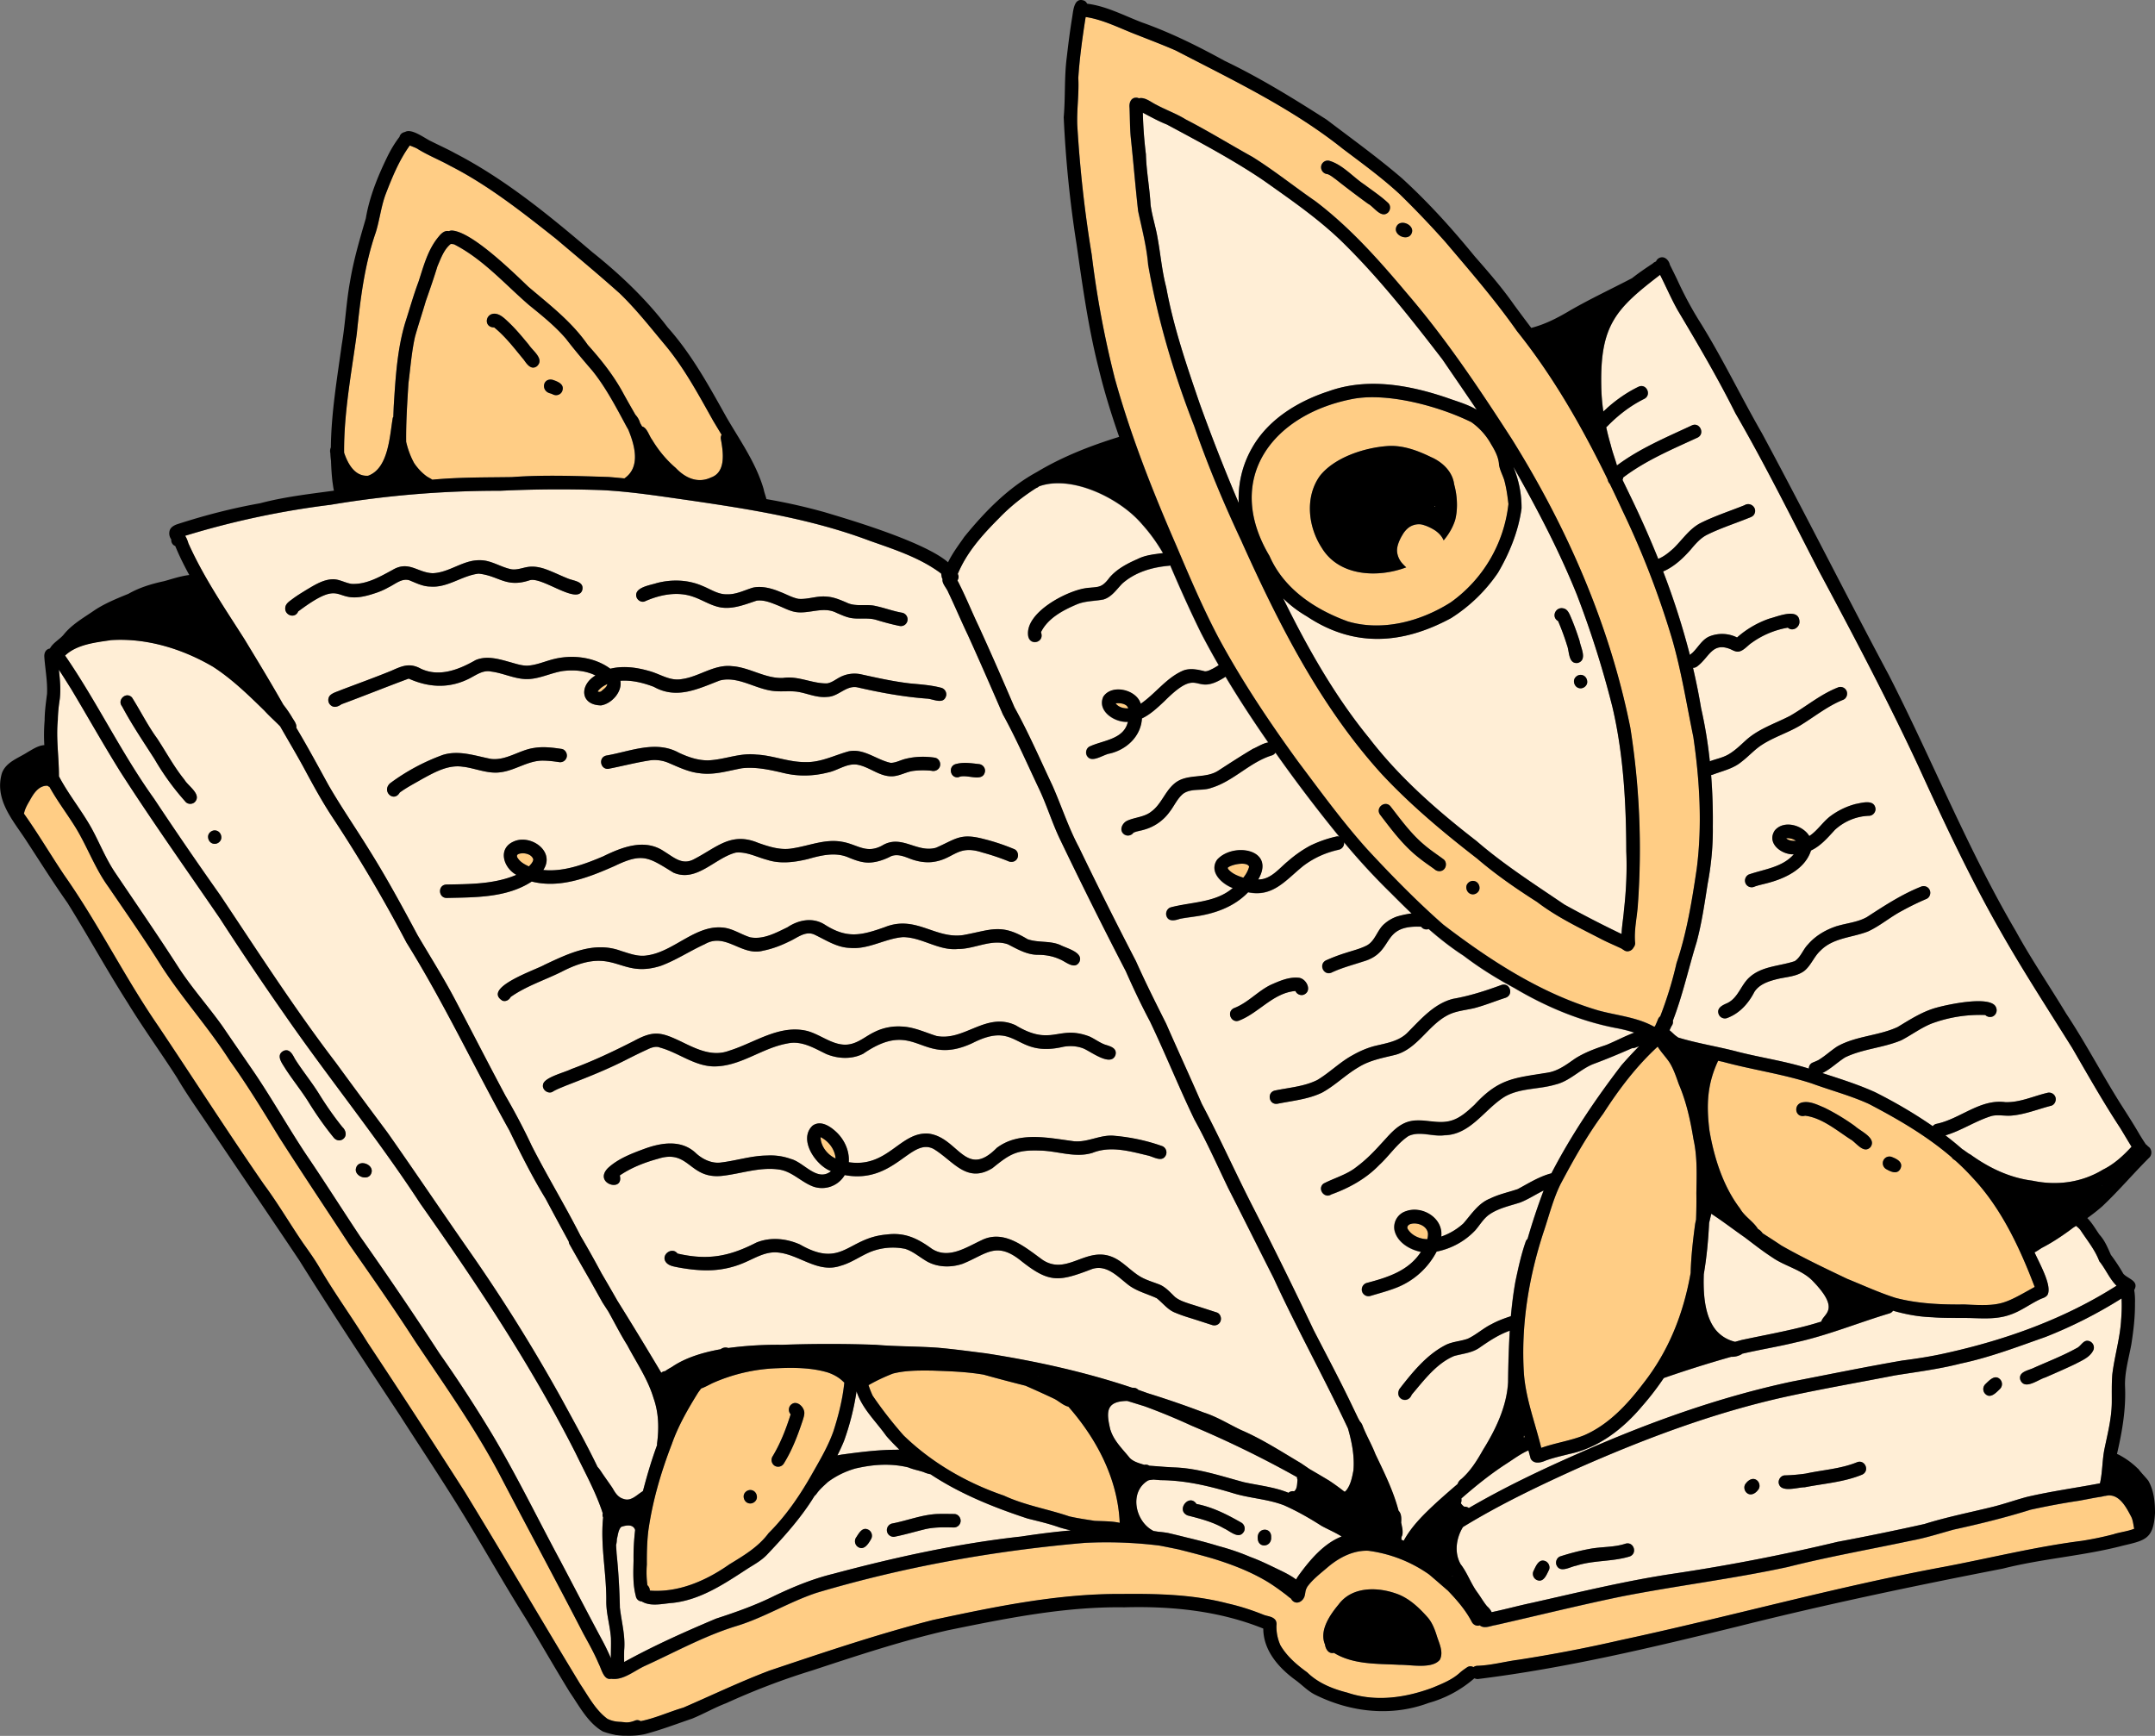
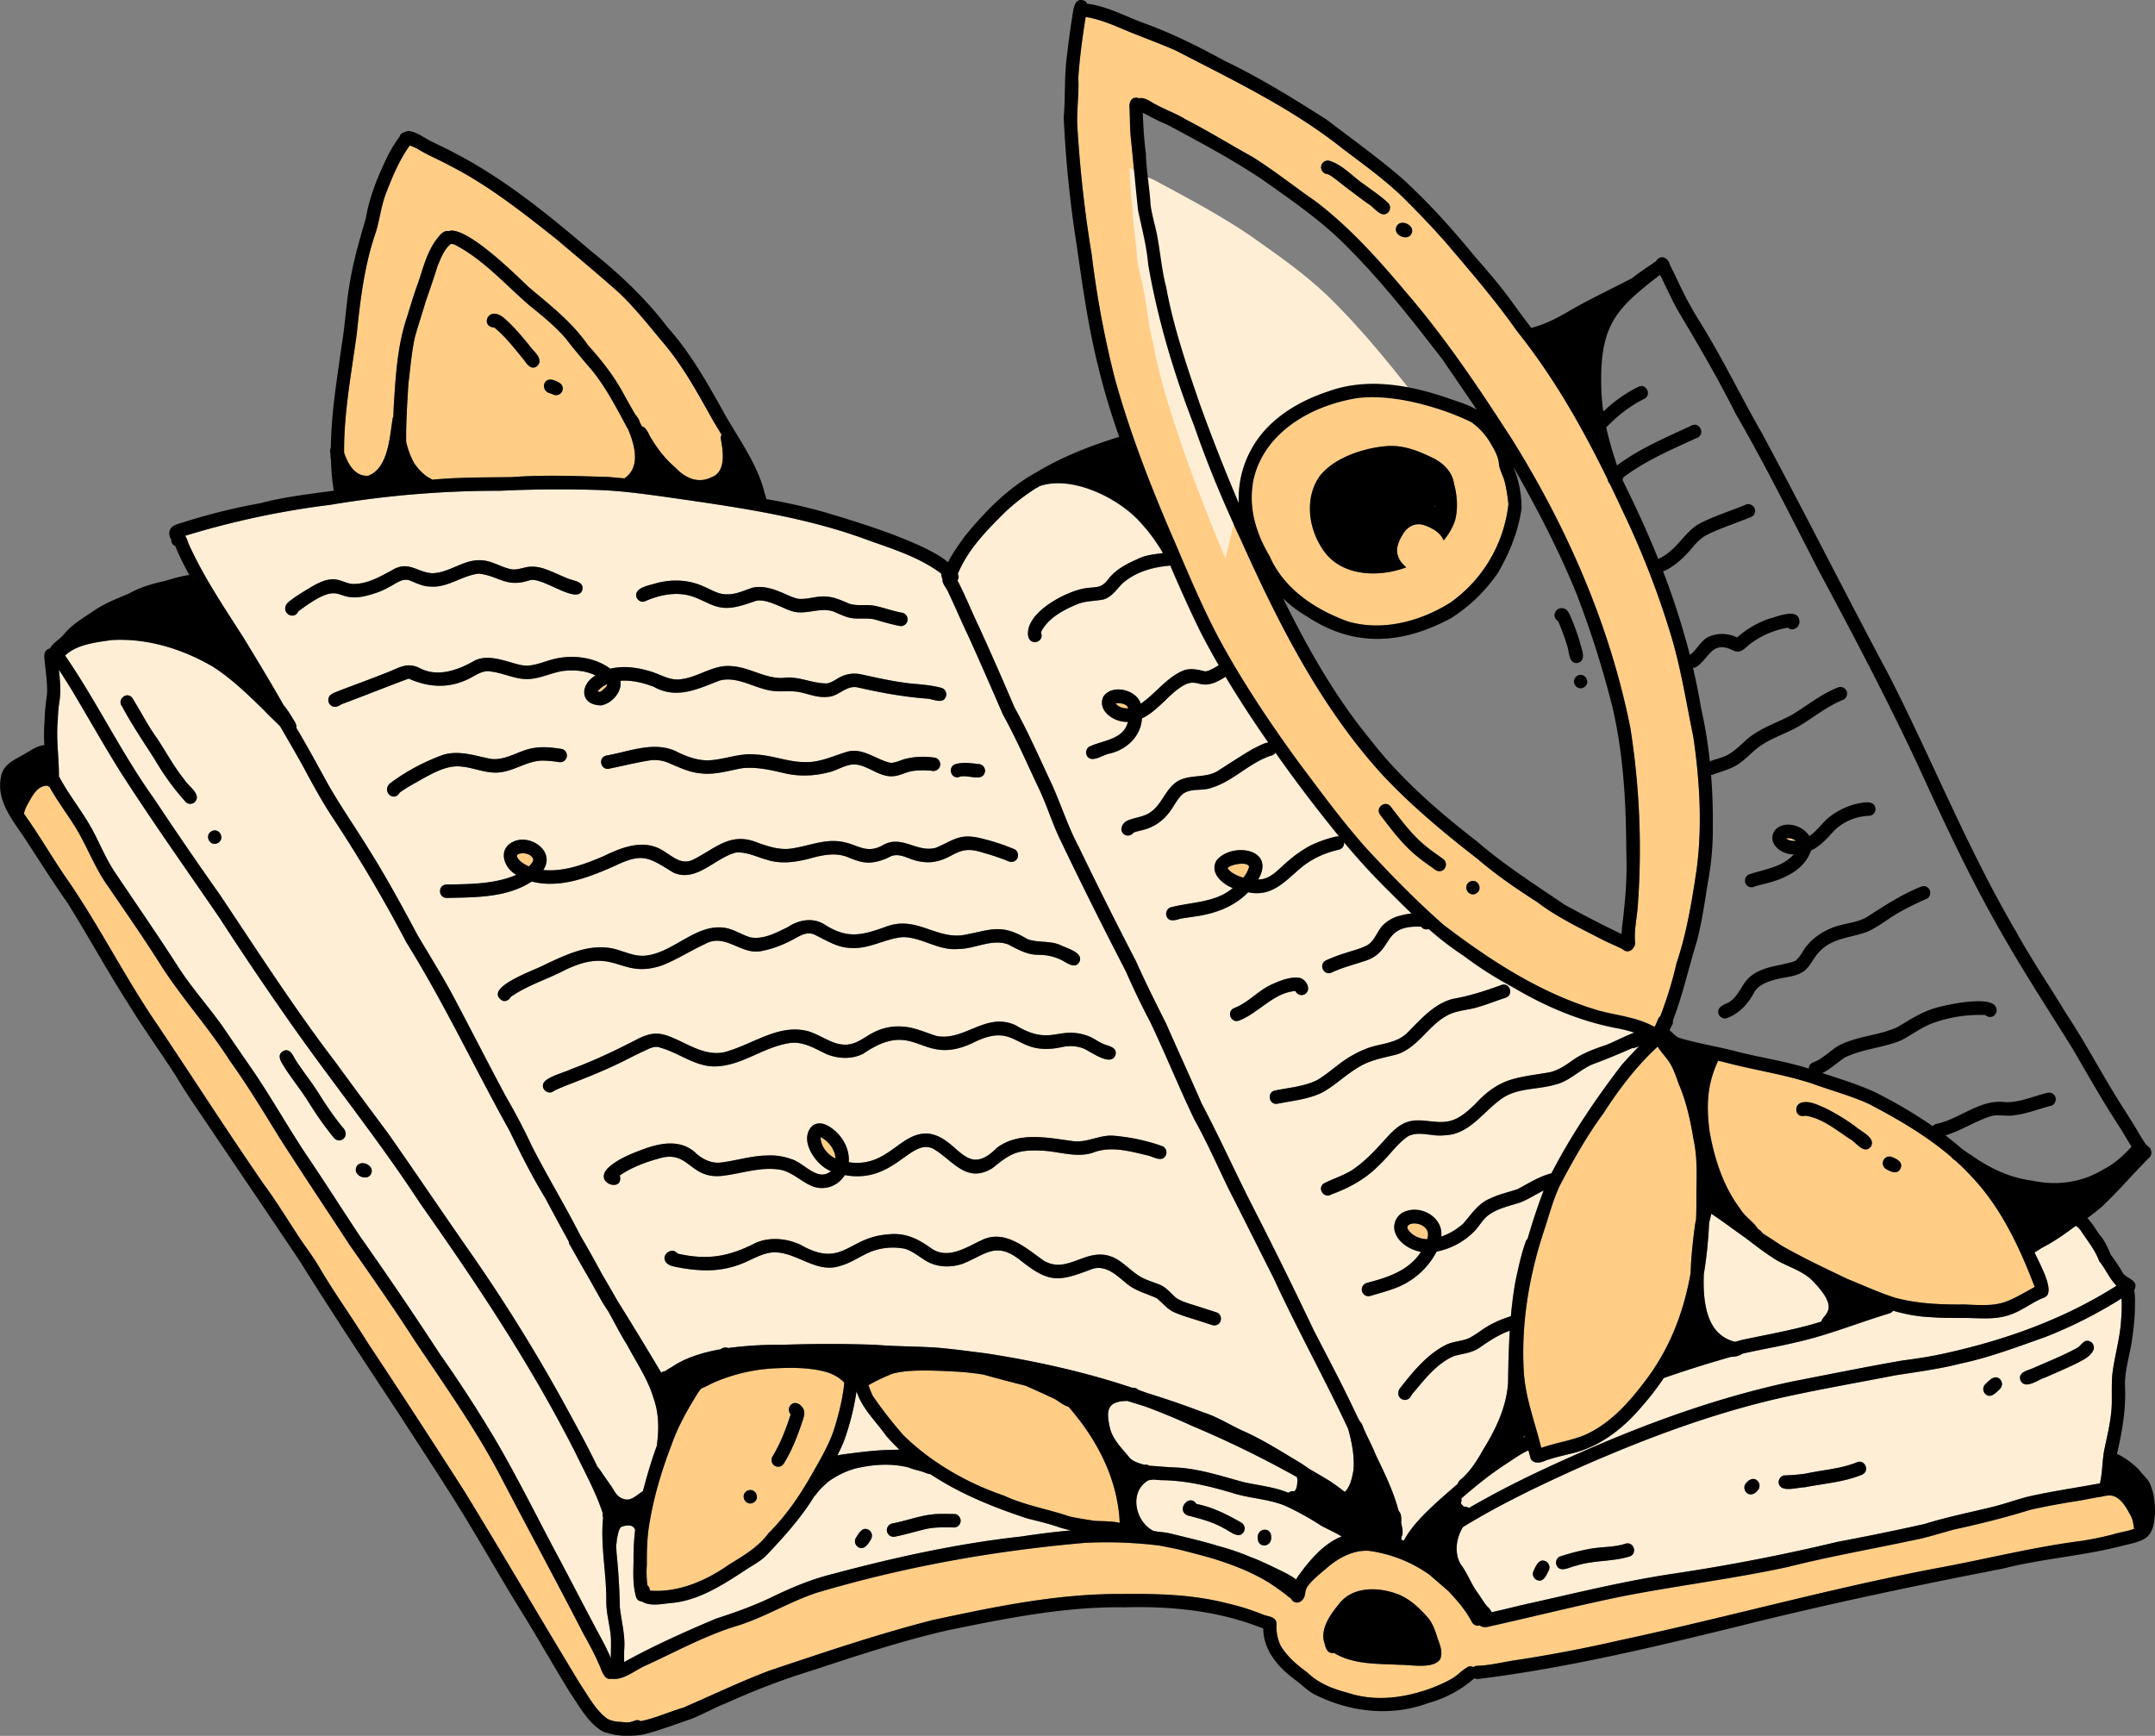
<svg xmlns="http://www.w3.org/2000/svg" width="72" height="58" fill="none">
  <rect width="100%" height="100%" fill="#808080" stroke="none" />
  <g clip-path="url(#a)">
    <path fill="#FFCD85" d="M41.034 28.98s-.011.011-.015.018c0 .013.02.045.024.05.127.146.318.22.498.277.079-.105.155-.216.188-.345l.005-.028c-.076-.172-.566-.073-.699.029h-.001ZM37.274 23.5c.095.132.269.174.423.168a.226.226 0 0 0-.067-.098c-.1-.074-.235-.082-.356-.07Z" />
    <path fill="#FFEED6" d="M32.077 19.584c.218.441.403.898.615 1.343.413.9.807 1.805 1.197 2.714.47.847.854 1.734 1.267 2.61.303.684.532 1.4.886 2.063.617 1.278 1.253 2.55 1.906 3.81.316.705.662 1.396 1.009 2.087.392.894.801 1.78 1.19 2.676.61 1.149 1.145 2.352 1.737 3.502a154.5 154.5 0 0 1 2 4.058c.445.866.906 1.725 1.323 2.606l.176.367c.017.02.03.044.041.071.047.044.08.105.101.167.125.318.3.613.422.932.294.615.6 1.23.774 1.892.1.104.096.25.087.4.036.163.086.362.01.479 0 .03 0 .06-.003.09.027.011.052.023.079.036.276-.51.698-.91 1.119-1.301.224-.202.45-.4.68-.595a.316.316 0 0 1 .123-.165c.309-.27.528-.62.727-.976.423-.678.796-1.454.838-2.264.008-.579.02-1.15.057-1.72-.377.136-.695.348-1.024.578-.25.168-.553.19-.834.268-.593.247-1.015.82-1.417 1.292-.135.34-.583.136-.412-.187.43-.551.894-1.132 1.521-1.46.237-.128.513-.13.763-.222.27-.124.534-.363.793-.486.199-.11.41-.188.623-.259a.16.16 0 0 1 .023-.004c.036-.389.083-.778.153-1.167.093-.44.19-.885.337-1.308a.221.221 0 0 1 .068-.111c.157-.548.338-1.087.537-1.617-.264.128-.51.294-.785.4-.36.118-.744.192-1.056.421-.18.136-.292.334-.437.503-.341.371-.809.618-1.297.717-.29.558-.787 1-1.37 1.216-.276.105-.56.18-.844.265a.224.224 0 0 1-.277-.15.229.229 0 0 1 .148-.28c.699-.185 1.405-.404 1.818-1.042-.375-.075-.79-.317-.882-.719a.558.558 0 0 1 .386-.64c.54-.196 1.248.229 1.175.848.273-.092.526-.245.74-.44.27-.31.499-.676.897-.832.292-.145.613-.21.92-.314.36-.195.707-.415 1.108-.523l.015-.003c.664-1.28 1.475-2.483 2.347-3.62.19-.213.384-.424.584-.629-.048.019-.097.039-.147.056a.254.254 0 0 1-.085.009c-.434.19-.87.373-1.313.537-.444.183-.78.57-1.256.68-.552.166-1.16.11-1.674.397-.687.415-1.147 1.28-2.03 1.297-.4.054-.825-.153-1.203.027-.382.255-.637.657-.974.966-.441.46-1.016.774-1.605.985-.224.149-.475-.182-.261-.36.362-.19.791-.303 1.114-.566a5.66 5.66 0 0 0 .807-.76c.259-.275.501-.598.867-.728.467-.166.963.078 1.437-.04.327-.08.581-.317.821-.54.828-.9 1.352-.894 2.467-1.079.34-.061.613-.27.89-.464.324-.206.684-.338 1.045-.458.305-.124.598-.28.905-.399l.037-.012a4.498 4.498 0 0 0-.63-.158c-1.193-.231-2.336-.714-3.382-1.335a12.54 12.54 0 0 1-1.694-1.078c-.413-.267-.798-.57-1.167-.892a.217.217 0 0 1-.251-.078c-1.38-.063-.861.857-1.936 1.163-.355.116-.718.21-1.057.37-.266.116-.447-.28-.185-.408.213-.094.428-.177.65-.246.234-.076.477-.133.699-.245.298-.15.355-.528.607-.732.122-.11.26-.185.414-.24.11-.034.297-.08.488-.104-.231-.22-.458-.446-.684-.673a22.241 22.241 0 0 1-1.572-1.705.226.226 0 0 1-.184.25c-.441.103-.82.267-1.174.536-.582.468-1.01 1.06-1.847.884-.476.498-1.14.725-1.805.813-.16.025-.323.043-.482.077-.157.053-.38.103-.443-.106-.035-.114.03-.248.147-.28.692-.183 1.495-.152 2.07-.645-.365-.137-.808-.542-.521-.95.538-.589 1.966-.35 1.37.664.42.005.693-.365.992-.609.231-.198.477-.38.746-.521.279-.133.575-.242.876-.306a.19.19 0 0 1 .097.007 50.564 50.564 0 0 1-2.133-2.81.21.21 0 0 1-.119.092c-.738.227-1.283.863-2.023 1.085-.302.115-.666.002-.94.195-.2.163-.301.412-.46.613a1.564 1.564 0 0 1-.849.59c-.117.037-.247.05-.357.102-.07.1-.21.124-.31.053-.18-.134-.062-.384.113-.458.261-.115.567-.116.797-.303.33-.241.453-.664.76-.926.42-.368 1.037-.142 1.49-.45.378-.244.756-.49 1.144-.719.134-.055.34-.19.513-.213-.499-.717-.978-1.448-1.427-2.197-1.108.725-.8-.43-2.043.818-.23.216-.464.44-.752.576-.034.601-.517 1.042-1.071 1.172-.232.035-.627.352-.774.059-.049-.108-.004-.252.108-.298.453-.207 1.134-.233 1.268-.82-.424.033-1.036-.352-.822-.837.278-.436 1.11-.243 1.25.234.498-.34.864-.878 1.43-1.113.234-.085.476-.03.709.028.1.008.189-.05.276-.09.066-.036.129-.075.192-.114-.204-.354-.4-.712-.59-1.075a44.462 44.462 0 0 1-1.029-2.259.24.24 0 0 1-.04.011c-.566.05-1.132.211-1.566.6-.19.195-.352.446-.625.527-.299.06-.617.044-.903.17-.452.192-.945.452-1.178.909a1.002 1.002 0 0 0-.007.024c.126.325-.358.467-.426.123-.127-.78 1.282-1.512 1.925-1.603.409-.054.515.018.79-.352.248-.291.59-.47.935-.62.267-.136.561-.16.853-.2a5.836 5.836 0 0 0-.696-.96c-.72-.858-2.348-1.668-3.448-1.27a.234.234 0 0 1-.094.057 6.808 6.808 0 0 0-1.236 1.002c-.559.56-1.084 1.142-1.388 1.877a.215.215 0 0 1-.013.217c.035.063.066.128.093.182l.007-.008ZM45.2 35.25a3.06 3.06 0 0 1 .701-.295c.408-.102.849-.155 1.152-.482.436-.44.873-.945 1.495-1.101.57-.1 1.087-.27 1.625-.466.276-.08.408.333.129.43-.35.113-.693.254-1.047.347-.313.075-.646.094-.932.26-.629.35-.982 1.106-1.704 1.3-.417.103-.847.177-1.22.407-.45.262-.778.606-1.223.853-.468.228-.998.274-1.502.377-.285.039-.358-.39-.07-.444.472-.1.97-.133 1.407-.35.417-.25.761-.606 1.19-.835Zm-3.977-1.565c.464-.174.793-.566 1.234-.78.289-.127.597-.266.919-.238.269.01.486.452.174.57a.224.224 0 0 1-.27-.127c-.741.062-1.21.723-1.872.984-.266.116-.446-.278-.185-.409Z" />
    <path fill="#FFCD85" d="M40.68 21.247c.785 1.462 1.717 2.857 2.687 4.192.746.994 1.477 2.003 2.307 2.927.805.871 1.67 1.754 2.553 2.528 1.583 1.21 3.272 2.306 5.187 2.868.618.168 1.273.22 1.842.535a.174.174 0 0 1 .035-.004c.04-.08.075-.163.107-.247a.226.226 0 0 1 .072-.092c.22-.582.41-1.172.544-1.777.342-1.01.52-2.105.674-3.148.19-1.457.099-2.97-.113-4.412-.228-1.103-.402-2.22-.719-3.302a29.096 29.096 0 0 0-1.644-4.25c-.14-.3-.28-.6-.426-.9a.27.27 0 0 1-.072-.143 1.344 1.344 0 0 1-.036-.08c-.844-1.718-1.795-3.383-2.991-4.877-.737-1.052-1.577-2.018-2.405-2.994a32.561 32.561 0 0 0-1.506-1.577c-.598-.555-1.26-1.035-1.909-1.524-1.698-1.354-3.67-2.291-5.584-3.286-.421-.184-.852-.346-1.28-.515-.564-.214-1.107-.505-1.708-.602l-.022-.002c-.008.044-.016.087-.022.135a21.696 21.696 0 0 0-.224 1.901c.027.525-.054 1.043-.035 1.565.09 1.452.239 2.898.481 4.331.17 1.369.417 2.743.757 4.076.532 1.94 1.27 3.806 2.069 5.644.434 1.022.868 2.044 1.382 3.026v.005Zm7.578 7.78c-.085.106-.24.101-.336.011-.167-.122-.34-.236-.502-.367-.521-.402-.916-.935-1.314-1.456-.165-.24.19-.5.362-.26.346.446.68.906 1.114 1.27.205.176.43.323.647.484.097.072.102.227.028.317v.001Zm.94.854c-.124-.007-.209-.115-.209-.237 0-.123.118-.22.234-.212.125.006.21.114.21.237 0 .122-.118.219-.234.212Zm-2.54-22.313c.127-.276.636-.047.502.235-.127.278-.636.047-.502-.235Zm-2.517-2.02a.224.224 0 0 1 .258-.18c.454.123.814.555 1.191.801.267.203.55.386.793.617.086.086.072.238-.012.318-.233.206-.48-.208-.663-.295a33.06 33.06 0 0 1-1.075-.815c-.09-.063-.175-.14-.28-.176a.231.231 0 0 1-.212-.269Zm-6.12 1.485c-.092-.815-.154-1.587-.239-2.397-.038-.346-.03-.695-.046-1.042-.021-.15.042-.333.216-.335a.195.195 0 0 1 .095.022c.21-.05.412.137.594.221.321.173.662.29.971.484.76.391 1.486.84 2.234 1.254.725.454 1.395.991 2.098 1.478 1.151.872 2.12 1.958 3.047 3.064 1.31 1.522 2.43 3.2 3.52 4.888 1.842 2.954 3.267 6.203 3.956 9.64a25.96 25.96 0 0 1 .252 5.904c-.026.43-.134.858-.092 1.29a.219.219 0 0 1-.056.152l-.001.004c-.053.104-.195.157-.299.094-.037-.021-.07-.045-.106-.069-.21-.098-.425-.188-.633-.294-.747-.388-1.509-.745-2.182-1.26-.693-.442-1.38-.915-2.005-1.452-1.12-.867-2.213-1.779-3.183-2.82-2.044-2.252-3.436-5-4.68-7.765a38.982 38.982 0 0 1-1.593-3.874c-.678-1.742-1.213-3.54-1.536-5.385-.05-.614-.21-1.207-.337-1.806l.004.004Z" />
-     <path fill="#FFEED6" d="M41.387 16.81a3.379 3.379 0 0 1 .444-1.843c.543-.96 1.544-1.564 2.56-1.895 1.294-.462 2.689-.208 3.955.22.331.12.688.219.992.4-.38-.566-.767-1.125-1.15-1.687-1.064-1.383-2.155-2.77-3.406-3.982-.787-.751-1.684-1.367-2.568-1.994-1.006-.684-2.16-1.294-3.228-1.867-.278-.11-.54-.257-.804-.395.01.466.046.928.103 1.39.015.563.125 1.116.155 1.679.049.38.174.745.236 1.122.1.548.145 1.105.288 1.645.243 1.33.68 2.607 1.118 3.882.41 1.122.834 2.232 1.305 3.324Z" />
+     <path fill="#FFEED6" d="M41.387 16.81c.543-.96 1.544-1.564 2.56-1.895 1.294-.462 2.689-.208 3.955.22.331.12.688.219.992.4-.38-.566-.767-1.125-1.15-1.687-1.064-1.383-2.155-2.77-3.406-3.982-.787-.751-1.684-1.367-2.568-1.994-1.006-.684-2.16-1.294-3.228-1.867-.278-.11-.54-.257-.804-.395.01.466.046.928.103 1.39.015.563.125 1.116.155 1.679.049.38.174.745.236 1.122.1.548.145 1.105.288 1.645.243 1.33.68 2.607 1.118 3.882.41 1.122.834 2.232 1.305 3.324Z" />
    <path fill="#FFCD85" d="M17.34 28.53a.244.244 0 0 0-.037.017c-.047.028-.027.089-.007.126l-.005-.013a.08.08 0 0 1-.006-.015c.08.15.24.237.387.304.063-.066.137-.139.148-.233-.051-.184-.317-.24-.479-.187ZM45.268 13.316c-2.695.483-4.417 2.634-2.85 5.263.483 1.107 1.532 1.793 2.623 2.186 1.156.337 2.433-.006 3.43-.639a4.663 4.663 0 0 0 1.93-3.285 5.46 5.46 0 0 0-.142-.803c-.055-.17-.145-.329-.173-.506-.012-.246-.13-.463-.247-.66a2.207 2.207 0 0 0-.677-.767c-1.055-.521-2.728-.98-3.892-.789h-.002Zm3.348 4.065a2.01 2.01 0 0 1-.382.674.716.716 0 0 0-.161-.229.904.904 0 0 0-.174-.132 1.558 1.558 0 0 0-.273-.13c.01.003.02.006.028.01-.075-.027-.153-.057-.235-.057a.575.575 0 0 0-.374.127.833.833 0 0 0-.188.23c-.024.041-.05.083-.07.126-.067.139-.127.298-.107.454.016.14.08.263.17.369.041.048.087.093.133.135-.95.357-2.245.303-2.823-.655-.456-.7-.566-1.686-.069-2.392.485-.624 1.484-.946 2.243-1.005.528-.044 1.039.15 1.506.381.364.167.692.48.744.898.06.218.094.453.094.686 0 .174-.02.347-.062.513v-.003ZM19.793 12.392a24.926 24.926 0 0 1-.884-1.071c-.366-.427-.806-.779-1.24-1.13-.811-.704-1.531-1.528-2.49-2.022a.293.293 0 0 0-.093-.014c-.009 0-.017-.003-.024-.004-.228.179-.336.49-.449.753-.12.39-.252.772-.387 1.156-.117.398-.25.795-.361 1.194-.114.51-.152 1.035-.22 1.553-.04.647-.084 1.305-.076 1.957.062.245.14.49.266.71.12.168.25.328.423.444.059.04.126.071.185.112.882-.085 1.767-.074 2.653-.088 1.076-.079 2.155-.037 3.233-.003.178.013.355.029.534.047.542-.374.348-1.091.126-1.63l-.051-.088c-.341-.634-.698-1.318-1.146-1.874v-.002Zm-1.858-.153c-.188.132-.331-.072-.429-.214-.313-.376-.613-.777-.995-1.086-.372 0-.299-.511.063-.454.177.035.307.178.436.296.237.229.448.484.66.738.129.202.537.48.266.72h-.001Zm.845.837a.223.223 0 0 1-.295.108c-.029-.014-.058-.025-.088-.037-.338-.071-.272-.53.064-.457.177.06.416.149.319.386ZM27.415 37.993c.006.31.232.589.503.715-.022-.305-.236-.584-.503-.715ZM48.54 52.678c-.005-.01-.012-.02-.018-.028a.03.03 0 0 0-.005.006l.024.022Z" />
    <path fill="#FFCD85" d="M12.298 15.896c.683-.246.72-1.322.825-1.936.004-.011.012-.02.018-.03l.015-.372c.06-.94.114-1.902.392-2.807.144-.446.27-.895.434-1.333.172-.524.309-1.076.67-1.505.075-.094.177-.202.307-.194.014 0 .027.002.04.005a.223.223 0 0 1 .102-.02c.666.038 2.034 1.384 2.553 1.88.705.601 1.448 1.165 1.983 1.94.458.507.883 1.043 1.206 1.652.126.228.256.455.386.682a.693.693 0 0 1 .157.275l.067.117c.167.041.234.317.335.444.216.35.472.68.788.941.317.336.736.528 1.179.32.514-.181.406-.864.328-1.287a.21.21 0 0 1 .026-.14 52.314 52.314 0 0 1-.28-.467c-.5-.892-.988-1.802-1.651-2.584-.479-.575-.94-1.16-1.48-1.679-.697-.622-1.417-1.22-2.13-1.824-1.114-.881-2.263-1.79-3.526-2.432-.35-.195-.722-.342-1.065-.55-.074-.053-.184-.088-.286-.13-.358.493-.59 1.07-.81 1.635-.15.413-.195.853-.327 1.271-.376 1.081-.514 2.225-.631 3.359-.18 1.325-.437 2.661-.428 4 .13.377.36.798.802.77l.001-.001ZM59.679 28.01c.085.081.213.087.325.082a.486.486 0 0 0-.28-.09.61.61 0 0 0-.044.006l-.001.001Z" />
    <path fill="#FFEED6" d="M57.314 44.424c.167.216.4.344.657.41l.224-.062c.755-.161 1.517-.295 2.263-.497.132-.037.263-.077.393-.117.063-.27.676-.377-.309-1.379-.37-.364-.905-.47-1.324-.76-.319-.207-.62-.442-.922-.672-.377-.26-.739-.544-1.12-.791-.026.1-.05.203-.073.305-.029.59-.083 1.16-.178 1.715-.025.674.032 1.394.389 1.848Z" />
    <path fill="#FFCD85" d="M50.91 48.032c.01-.005.02-.008.029-.011l-.015-.05-.012.01a.378.378 0 0 1-.004.05h.002ZM47.917 16.913c.009.007.018.012.027.02l.003-.024c-.007 0-.012.003-.02.003h-.01Z" />
    <path fill="#FFEED6" d="M65.5 45.561c-.718.185-1.452.278-2.183.393-1.234.24-2.474.455-3.701.725-2.37.53-4.635 1.38-6.855 2.358-1.322.596-2.65 1.23-3.882 1.985-.226.372-.296.85-.079 1.239.225.289.341.645.556.938.113.153.205.321.327.469.06.056.124.122.155.198.451-.094.898-.218 1.35-.313 1.57-.353 3.134-.737 4.727-.974a63.96 63.96 0 0 0 5.479-1.063c.972-.182 1.94-.38 2.905-.596.74-.233 1.548-.393 2.29-.576.379-.095.764-.231 1.135-.33.806-.188 1.626-.3 2.438-.453.086-.375.074-.767.15-1.146.106-.511.237-1.02.245-1.546.002-.32-.009-.635.018-.952.073-.602.252-1.185.293-1.793.024-.262.03-.501.017-.741-.803.506-1.662.942-2.543 1.286-.936.332-1.866.685-2.84.891l-.001.001Zm-13.754 6.903c-.08.162-.179.428-.406.324-.106-.052-.16-.191-.105-.299.08-.163.18-.428.406-.324.107.052.16.193.105.3Zm2.702-.46c-.581.18-1.206.122-1.787.309-.21.038-.541.262-.66-.029-.039-.112.021-.25.138-.285.312-.096.627-.186.948-.243.417-.083.824-.049 1.218-.177.277-.088.417.324.143.426Zm4.286-2.22c-.086.12-.248.207-.375.094-.088-.075-.11-.23-.026-.317.088-.12.248-.207.376-.093.087.075.11.229.025.317Zm3.492-.518c-.608.255-1.285.3-1.928.426-.244 0-.829.206-.872-.156-.008-.117.085-.238.206-.24.235-.004.468-.03.7-.06.565-.122 1.16-.157 1.699-.374.263-.123.455.265.197.402l-.002.002Zm4.589-2.853c-.13.127-.323.34-.496.152a.229.229 0 0 1 .015-.317c.132-.127.322-.34.496-.152a.23.23 0 0 1-.015.318v-.001Zm2.99-1.601c.114.037.182.17.142.283-.104.25-.384.36-.607.479-.33.157-.668.304-1.005.451-.237.065-.685.433-.833.087-.085-.273.262-.32.43-.4.485-.217.983-.407 1.448-.666.157-.067.225-.304.425-.234Z" />
    <path fill="#FFEED6" d="M69.362 40.96a2.797 2.797 0 0 1-.098.063c-.06.045-.12.09-.182.134-.275.198-.56.382-.861.538-.075.045-.16.111-.246.15.185.41.596 1.129.432 1.423-.049.07-.127.098-.203.125-.357.158-.67.41-1.044.536-.393.142-.811.128-1.221.114-.462-.015-.924.008-1.385-.03a5.317 5.317 0 0 1-1.307-.218.22.22 0 0 1-.116.089c-1.052.314-2.073.738-3.148.973-.578.141-1.21.242-1.781.377l-.014.016a.663.663 0 0 1-.348.085c-.761.215-1.504.449-2.253.71-.21.315-.448.627-.718.934-.636.76-1.455 1.398-2.434 1.602-.261.068-.53.125-.785.217-.164.074-.4.134-.51-.058-.023-.093-.049-.185-.074-.278-.256.11-.485.283-.719.434-.54.348-1.039.75-1.523 1.173a.297.297 0 0 1-.015.16c.027.043.067.08.11.114a.213.213 0 0 1 .105.016.256.256 0 0 1 .05.029c1.194-.695 2.443-1.289 3.707-1.843 2.283-1.008 4.636-1.857 7.075-2.38 1.231-.239 2.461-.49 3.697-.704.493-.065.983-.138 1.47-.25 2.003-.445 3.952-1.143 5.692-2.25-.236-.233-.366-.56-.575-.818-.142-.376-.393-.682-.612-1.013-.043-.07-.105-.118-.165-.169h-.001Z" />
    <path fill="#FFCD85" d="M56.58 38.068c-.103-.63-.238-1.255-.49-1.843-.086-.241-.176-.513-.312-.725-.122-.183-.278-.34-.394-.527-.713.655-1.295 1.424-1.818 2.238-.547.74-.999 1.55-1.43 2.363-.249.506-.384 1.06-.564 1.593-.498 1.518-.759 3.126-.657 4.727.065.857.38 1.658.58 2.485.469-.167.97-.235 1.434-.421.812-.353 1.44-1.028 1.965-1.722.877-1.114 1.357-2.374 1.592-3.703.013-.538.075-1.077.146-1.608a1.81 1.81 0 0 1 .035-.17c.011-.295.013-.593.01-.89.01-.601.035-1.205-.096-1.796ZM58.136 40.38c.154.271.438.423.602.684a.44.44 0 0 1 .154.142c.21.136.421.271.628.411.714.406 1.463.762 2.201 1.114.535.216 1.061.46 1.61.635.751.196 1.53.229 2.301.219 1.231.065 1.297.004 2.35-.584-.5-1.31-1.12-2.644-2.088-3.665a7.538 7.538 0 0 0-.56-.557l-.072-.049a.191.191 0 0 1-.05-.057c-.836-.722-1.813-1.289-2.775-1.79-.615-.279-1.27-.45-1.902-.682-.97-.317-1.986-.456-2.969-.723a6.873 6.873 0 0 0-.16-.034c-.365.78-.397 1.466-.29 2.329.157.918.461 1.872 1.021 2.606v.002Zm4.791-1.608a.222.222 0 0 1 .295-.108c.16.064.369.172.276.38-.101.206-.314.112-.464.026a.228.228 0 0 1-.107-.298Zm-2.678-1.943c.245-.037.483.088.704.179.361.174.701.388 1.029.62.178.17.73.398.515.697-.23.25-.488-.164-.67-.258-.469-.304-.956-.718-1.517-.789-.345.09-.411-.41-.06-.45h-.001Z" />
-     <path fill="#FFEED6" d="M48.486 20.65c-1.627.88-3.244.993-4.822-.056a3.961 3.961 0 0 1-.794-.605c.81 1.646 1.713 3.25 2.87 4.667 1.018 1.325 2.283 2.43 3.594 3.445.917.791 1.934 1.442 2.932 2.12.602.336 1.219.649 1.839.95.023.012.048.022.074.034.01-.265.059-.526.079-.79.075-.655.106-1.312.078-1.969-.002-1.607-.096-3.267-.465-4.829a32.527 32.527 0 0 0-1.189-3.756c-.587-1.456-1.319-2.85-2.088-4.212l-.026-.042c.176.434.277.91.27 1.378-.104.76-.401 1.493-.787 2.147a5.344 5.344 0 0 1-1.564 1.516l-.001.002Zm4.544 2.136c0 .122-.118.219-.234.212-.125-.007-.21-.115-.21-.237 0-.122.118-.22.235-.212.125.006.209.114.209.237Zm-.8-2.46c.118.02.178.125.224.226.125.28.226.57.322.863.04.23.268.633-.057.735-.322.046-.28-.38-.361-.587a8.514 8.514 0 0 0-.3-.813c-.236-.135-.088-.479.172-.424ZM53.57 13.748c.049-.042.095-.081.13-.118.316-.281.667-.526 1.048-.71.263-.12.448.28.185.409a4.56 4.56 0 0 0-1.232.916c-.011.01-.022.02-.035.029.046.205.097.407.155.605.055.228.14.447.204.673.76-.568 1.65-.94 2.506-1.34.263-.117.447.284.185.41-.853.393-1.726.76-2.482 1.331a.314.314 0 0 1-.023.081c.094.192.187.386.28.579.327.676.633 1.363.913 2.06.189-.074.354-.21.505-.346.307-.294.543-.674.935-.864.465-.229.967-.392 1.443-.583.194-.122.436.085.328.296-.037.073-.114.104-.185.129-.463.188-.941.34-1.39.56-.226.114-.39.308-.551.5-.24.27-.507.523-.83.687l-.091.04c.35.913.652 1.844.893 2.791.029-.027.059-.051.089-.074.197-.189.327-.463.598-.558.286-.108.616-.089.89.048a3.213 3.213 0 0 1 1.08-.63c.276-.068 1.01-.39 1.005.12-.01.189-.24.32-.388.182-.433.078-.85.245-1.207.506-.142.094-.253.251-.424.292-.102.017-.19-.033-.278-.075-.617-.26-.714.267-1.118.57a.225.225 0 0 1-.142.05c.104.445.195.893.27 1.345.134.586.229 1.18.292 1.778.198-.079.414-.114.603-.22.226-.126.412-.311.602-.484.425-.382.974-.556 1.47-.813.538-.308 1.017-.719 1.599-.948a.223.223 0 0 1 .293.11c.049.108.003.25-.108.298-.525.209-.965.57-1.444.862-.406.24-.858.38-1.256.632-.26.163-.463.4-.706.583-.274.227-.626.3-.948.423a.22.22 0 0 1-.062.017c.045.572.063 1.146.056 1.719a9.5 9.5 0 0 1-.17 1.9c-.104.658-.196 1.321-.371 1.966-.27.873-.463 1.768-.793 2.621a.22.22 0 0 1-.04.174c-.023.04-.046.091-.072.146.066.052.128.116.18.162.037.028.075.056.113.082.658.201 1.342.302 2.007.48.782.198 1.587.312 2.355.557h.001a.21.21 0 0 1 .128-.2c.064-.027.128-.053.19-.084.24-.147.404-.308.629-.455.627-.355 1.384-.354 2.02-.65.415-.251.83-.52 1.3-.648.358-.1 1.838-.428 1.988-.004.045.11.006.245-.109.297a.227.227 0 0 1-.25-.046 4.65 4.65 0 0 0-1.801.287c-.357.145-.667.38-1.007.556-.613.257-1.28.284-1.879.573-.271.173-.483.39-.758.524.594.193 1.191.38 1.761.638.661.335 1.314.709 1.927 1.136a.232.232 0 0 1 .109-.074c.799-.16 1.464-.843 2.314-.729.485.017.936-.2 1.401-.31.117-.03.24.03.277.15.033.113-.03.25-.148.28-.436.112-.862.29-1.313.328-.222.023-.448-.037-.667.012-.538.162-1.012.492-1.55.65.192.147.377.298.558.456.097.058.194.145.281.186.627.452 1.316.776 2.074.873.813.172 1.641.062 2.352-.37.369-.18.678-.464.954-.766-.128-.205-.25-.414-.376-.621-.572-.867-1.089-1.785-1.605-2.675-.806-1.289-1.635-2.563-2.387-3.886-1.025-1.79-1.9-3.665-2.758-5.54-1.035-2.221-2.178-4.386-3.335-6.543-.906-1.759-1.786-3.533-2.777-5.245-.588-1.18-1.255-2.313-1.93-3.444-.212-.38-.384-.778-.579-1.167 0-.004-.003-.007-.004-.01-1.465 1.123-2.005 1.67-1.965 3.7.003.288.028.577.07.865h-.002Zm10.61 15.878a.222.222 0 0 1 .293.11c.049.108.003.25-.108.298a8.487 8.487 0 0 0-.816.397c-.395.208-.737.508-1.142.692-.544.21-1.156.206-1.583.64-.213.194-.311.485-.533.67-.26.198-.602.203-.908.278-.285.07-.601.17-.768.431-.196.383-.489.71-.893.866a.224.224 0 0 1-.294-.11c-.089-.215.117-.312.278-.381.367-.172.457-.606.744-.862.418-.381 1.008-.372 1.513-.542.202-.13.276-.39.443-.557.256-.298.607-.499.974-.617.345-.102.677-.125.99-.296.585-.38 1.164-.76 1.81-1.018Zm-1.517-2.601a.225.225 0 0 1-.216.23c-.418.008-.832.19-1.14.47-.24.26-.475.538-.799.69-.203.628-.876.938-1.463 1.09-.138.038-.28.067-.416.114a.224.224 0 1 1-.2-.402c.526-.181 1.117-.237 1.504-.674-.4.019-.917-.363-.637-.795.297-.364.932-.184 1.154.183.266-.173.438-.452.684-.648a2.46 2.46 0 0 1 .861-.421c.217-.04.635-.172.668.162Z" />
    <path fill="#FFCD85" d="m70.217 39.618.017-.016-.018.008.001.007v.001ZM20.117 23.072c.068-.062.16-.118.174-.216a.823.823 0 0 0-.322.246c.055.03.106.015.148-.029ZM47.155 40.888c-.085.014-.17.09-.12.177.134.22.402.333.651.338a.632.632 0 0 0 .023-.189c-.026-.25-.334-.376-.554-.326ZM37.411 50.881c-.066-1.47-.764-2.796-1.715-3.882-.18-.041-.321-.19-.487-.268a42.538 42.538 0 0 0-.946-.432 50.1 50.1 0 0 1-1.398-.37c-.59-.1-1.134-.113-1.716-.135-.44-.004-.888-.01-1.317.1-.28.109-.553.237-.814.387.04.12.084.237.139.352.315.463.664.91 1.035 1.33.949.918 2.114 1.587 3.352 2.01.696.323 1.451.445 2.172.69.282.065.571.105.857.15.281.015.561.008.838.067v.001Z" />
    <path fill="#FFEED6" d="M38.232 48.944a.228.228 0 0 1 .168.03c.282.019.565.048.846.058.794.029 1.552.29 2.313.493.402.088.81.137 1.206.254.096.028.191.063.284.1a.208.208 0 0 1 .185-.048c.114-.079.1-.26.116-.385a.212.212 0 0 1-.016-.09 35.039 35.039 0 0 0-3.529-1.722 20.47 20.47 0 0 0-1.562-.645 35.61 35.61 0 0 0-.583-.18c-.71.012-.71.357-.562.966.115.375.41.648.648.944.13.129.314.175.483.227l.003-.002Z" />
    <path fill="#FFCD85" d="M34.664 45.986a.144.144 0 0 0 .02.009l-.002-.006-.018-.003ZM27.659 45.858c-.544-.162-1.133-.168-1.691-.143a5.812 5.812 0 0 0-2.166.499c-.124.062-.247.133-.377.178-.038.049-.076.098-.11.15-.334.54-.654 1.093-.866 1.695-.37.957-.653 1.924-.794 2.935a9.077 9.077 0 0 0-.045 1.106c-.018.231-.012.46.018.687.05.044.081.11.083.18.959.074 1.883-.331 2.657-.877.48-.294.966-.579 1.309-1.042.607-.603 1.085-1.317 1.502-2.065.243-.427.492-.857.658-1.322.172-.534.313-1.086.369-1.644-.04-.034-.076-.072-.117-.103a1.377 1.377 0 0 0-.432-.234h.002Zm-2.603 4.375c-.126-.007-.21-.115-.21-.237 0-.123.118-.22.234-.213.125.007.21.115.21.238 0 .122-.118.219-.234.212Zm1.77-2.795c-.167.506-.358 1.013-.641 1.466a.222.222 0 0 1-.306.068.23.23 0 0 1-.067-.31c.269-.447.448-.913.605-1.407a.231.231 0 0 1 .01-.32c.183-.172.443.068.445.272 0 .078-.025.157-.047.23h.001Z" />
    <path fill="#FFEED6" d="M28.098 48.604c.597-.082 1.226-.163 1.822-.164.043-.002.086-.004.13-.004a6.61 6.61 0 0 1-.44-.46c-.343-.485-.804-.905-.99-1.483 0-.003-.003-.006-.003-.008a8.589 8.589 0 0 1-.415 1.651c-.067.168-.143.33-.223.491.04-.006.08-.014.12-.023ZM7.358 29.909c1.262 1.889 2.492 3.803 3.872 5.608.569.78 1.144 1.553 1.721 2.328.925 1.318 1.823 2.655 2.745 3.974a56.367 56.367 0 0 1 3.075 4.93c.406.747.824 1.493 1.192 2.26.08.082.146.203.206.282.098.144.2.284.297.428.092.163.187.315.378.363.238.082.426-.131.609-.245l.028-.023c.01-.03.017-.062.026-.093.128-.482.273-.965.446-1.439a.192.192 0 0 1 0-.056c.068-.511.055-1.028-.118-1.515-.19-.639-.57-1.183-.877-1.767-.23-.364-.422-.749-.632-1.124l-.194-.3c-.14-.25-.282-.501-.422-.754-.23-.396-.457-.797-.676-1.183a.22.22 0 0 1-.032-.102c-.26-.48-.519-.957-.771-1.43-.45-.736-.835-1.504-1.21-2.28-1.162-2.083-2.183-4.26-3.44-6.281a48.261 48.261 0 0 0-2.483-4.2c-.355-.538-.661-1.107-.967-1.674-.249-.454-.515-.898-.77-1.348-.172-.178-.36-.34-.526-.525-.54-.527-1.084-1.058-1.719-1.468-1.03-.605-2.24-.972-3.43-.888-.51.074-1.125.142-1.513.511 1.063 1.544 1.876 3.252 2.969 4.776a130.66 130.66 0 0 0 2.214 3.232l.002.003Zm-.172-2.163c.125.007.21.115.21.237 0 .123-.118.22-.234.213-.126-.007-.21-.115-.21-.238 0-.122.118-.219.234-.212Zm-2.775-4.44c.285.451.523.933.84 1.366.31.47.56.947.912 1.381.123.213.584.488.346.746-.086.08-.234.08-.313-.012a8.595 8.595 0 0 1-1.037-1.43c-.371-.58-.757-1.148-1.08-1.755-.18-.22.14-.507.332-.296Z" />
    <path fill="#FFCD85" d="M70.348 49.982c-.01.003-.021.003-.031.003-.064.019-.132.03-.197.039-.216.036-.432.079-.648.119-.546.08-1.09.184-1.628.302-.848.267-1.703.477-2.568.664-.475.13-.945.283-1.43.371-1.371.291-2.752.534-4.113.879-1.835.396-3.7.622-5.54.983-1.414.29-2.817.64-4.226.96-.163.022-.343.117-.497.029-.009-.006-.015-.015-.023-.022a.225.225 0 0 1-.274-.12c-.206-.392-.494-.724-.797-1.04-.208-.177-.415-.363-.63-.542a4.533 4.533 0 0 0-2.03-.791c-.499-.02-.968.225-1.344.542-.241.207-.513.41-.694.664-.011.02-.022.041-.032.064-.004.014-.01.028-.016.042-.017.063-.02.128-.038.191-.043.174-.245.308-.398.174a.215.215 0 0 1-.055-.075 1.65 1.65 0 0 1-.147-.114 6.712 6.712 0 0 0-.767-.524c-.543-.308-1.126-.527-1.72-.709-.373-.108-.75-.204-1.127-.3-.213-.044-.426-.088-.64-.128-.829-.102-1.67-.133-2.5-.09-3.029.263-6.035.8-8.951 1.668-.93.308-1.77.84-2.71 1.12-1.058.329-2.033.87-3.031 1.324-.356.162-.72.487-1.123.43-.251.055-.321-.32-.42-.506-.146-.346-.329-.672-.51-1-.9-1.747-1.835-3.477-2.745-5.217-.83-1.588-1.87-3.056-2.866-4.541-.706-1.099-1.455-2.166-2.202-3.236-.78-1.193-1.575-2.38-2.343-3.582-.534-.868-1.063-1.741-1.657-2.57-.697-1.095-1.561-2.044-2.266-3.132-.573-.912-1.188-1.795-1.796-2.684-.442-.609-.697-1.325-1.085-1.965-.283-.462-.615-.892-.878-1.367a.185.185 0 0 1-.065-.04c-.302-.011-.473.271-.601.507-.08.134-.156.273-.187.427.476.67.892 1.378 1.35 2.06 1.136 1.617 2.013 3.406 3.137 5.035 1.18 1.76 2.327 3.553 3.532 5.294.466.626.887 1.346 1.32 1.978.19.267.38.531.545.815.497.849 1.076 1.646 1.592 2.482a342.16 342.16 0 0 1 3.253 4.998c1.303 2.13 2.56 4.287 3.856 6.422.273.405.511.867.91 1.16.122.07.263.087.404.1.067.003.14.012.21.019a.765.765 0 0 0 .315-.064.199.199 0 0 1 .18.022c.488-.096.952-.313 1.43-.453.958-.416 1.903-.87 2.882-1.239 1.805-.604 3.611-1.217 5.456-1.689 2.077-.443 4.17-.882 6.301-.868 1.195-.011 2.383.014 3.541.316.409.084.803.227 1.194.376.14.057.324.053.413.192.032.055.03.11.025.17-.006.226.042.456.134.66.217.372.552.658.895.906.369.362.85.552 1.34.676.938.318 1.937.176 2.848-.165.325-.135.664-.268.925-.512.073-.062.152-.117.23-.17a.196.196 0 0 1 .21-.005.24.24 0 0 1 .122-.044c.466-.014.922-.143 1.384-.202a47.758 47.758 0 0 0 3.417-.658c3.604-.772 7.154-1.772 10.78-2.443 1.542-.291 3.067-.676 4.623-.872a10.77 10.77 0 0 0 1.079-.225c.24-.07.462-.092.673-.176-.032-.148-.04-.306-.117-.435-.169-.323-.416-.771-.842-.664l-.001-.004ZM48.109 55.45c-.25.325-.98.167-1.35.174-.738-.04-1.536 0-2.192-.4-.177.045-.278-.127-.299-.281-.2-.472.177-1.001.457-1.337.463-.624 1.354-.587 2.008-.33.388.16.702.462.977.775.147.176.229.394.297.612.079.248.227.53.102.787Z" />
    <path fill="#FFEED6" d="M20.855 55.534c.992-.547 2.028-1.011 3.071-1.45.662-.216 1.315-.446 1.941-.758.638-.304 1.286-.57 1.962-.737 2.067-.552 4.163-1.015 6.286-1.248a25.788 25.788 0 0 1 1.666-.205 5.131 5.131 0 0 1-.385-.102c-.348-.124-.705-.206-1.06-.294-1.12-.367-2.254-.823-3.247-1.481a.92.92 0 0 1-.226-.071c-.17-.058-.349-.087-.515-.157-.508-.125-1.03-.11-1.542-.011a4.492 4.492 0 0 0-.215.044 2.837 2.837 0 0 0-.928.453c-.127.118-.261.232-.364.372a.42.42 0 0 1-.085.098c-.443.722-1.01 1.35-1.59 1.963-.17.177-.385.304-.593.43-.79.512-1.596 1.072-2.554 1.177-.336.024-.729.134-1.034-.048a.21.21 0 0 1-.2-.188c-.1-.388-.083-.781-.074-1.18a7.791 7.791 0 0 1 .051-1.004v-.021c-.067-.201-.312-.153-.466-.097-.099.107-.104.272-.143.407a.89.89 0 0 1-.025.2l.017.289c.066.592.093 1.184.109 1.78.05.482.19.951.145 1.441a6.928 6.928 0 0 0 0 .4l-.002-.002Zm8.956-4.631c.497-.095.977-.29 1.485-.316.198-.008.395-.004.592-.001.121.002.215.12.208.238a.227.227 0 0 1-.233.211c-.336-.007-.674-.014-1.002.07-.321.08-.638.173-.962.238a.225.225 0 0 1-.088-.442v.002Zm-1.194.449c.097-.15.212-.353.416-.23a.23.23 0 0 1 .066.31c-.094.167-.25.4-.455.237a.23.23 0 0 1-.025-.317h-.002ZM38.513 51.137l.02.014.154.025c.111.01.222.024.333.042.2.046.4.095.6.146.363.086.726.18 1.084.29.365.101.727.215 1.074.368.339.123.659.286.984.44.126.06.36.174.54.311.024-.042.05-.084.078-.125.374-.517.847-1.08 1.445-1.31-.215-.138-.452-.234-.675-.358a9.467 9.467 0 0 0-1.244-.683c-.561-.22-1.171-.235-1.742-.418-.781-.234-1.572-.42-2.389-.425-.078-.005-.157-.012-.237-.019-.065.01-.136.007-.197.038-.62.386-.415 1.346.17 1.663l.002.001Zm3.956.237.002-.013c.02.337-.44.38-.448.04-.031-.368.476-.396.447-.027h-.001Zm-2.494-1.124c.532.102 1.018.35 1.485.615a.23.23 0 0 1 .105.3c-.164.295-.47-.014-.673-.1-.376-.219-.796-.324-1.211-.431-.409-.17.05-.752.294-.384ZM3.045 27.648c.273.494.478 1.025.793 1.496.712 1.057 1.435 2.105 2.124 3.178.447.69.996 1.301 1.472 1.968.36.53.723 1.053 1.084 1.58.591.878 1.112 1.803 1.696 2.685.622.914 1.213 1.85 1.826 2.772a130.528 130.528 0 0 1 2.647 3.903c.62.876 1.202 1.78 1.759 2.699.82 1.372 1.515 2.81 2.273 4.217.478.905.947 1.814 1.431 2.714.096.177.178.361.26.545-.002-.225.01-.45.002-.676-.032-.433-.164-.822-.155-1.256.006-.925-.202-1.845-.107-2.77a.196.196 0 0 1-.012-.14c-.019-.055-.035-.11-.055-.162-.224-.632-.548-1.219-.838-1.82-1.485-2.946-3.314-5.685-5.206-8.371-1.422-2.177-3.063-4.19-4.54-6.325a106.654 106.654 0 0 1-2.15-3.195c-1.115-1.627-2.258-3.235-3.324-4.896-.573-.917-1.09-1.843-1.643-2.765-.138-.218-.273-.437-.416-.651.037.326.07.653.03.98a5.03 5.03 0 0 0-.064.694c-.065.63.041 1.26.037 1.889.314.597.743 1.12 1.075 1.709v-.002Zm8.853 11.369c.1-.312.637-.098.5.2-.115.262-.592.072-.5-.2ZM9.46 35.118c.21-.107.318.12.394.263.246.39.539.746.785 1.136.246.393.505.778.798 1.138.118.108.167.3.02.406-.103.074-.234.042-.31-.054-.303-.371-.577-.762-.83-1.17-.241-.389-.531-.742-.78-1.125-.102-.174-.333-.445-.077-.594ZM9.468 23.55c.112.142.215.29.307.45.057.095.144.201.123.318.375.625.724 1.273 1.072 1.91.426.737.91 1.435 1.357 2.16.583.929 1.108 1.894 1.626 2.862.43.732.884 1.449 1.277 2.202.556 1.052 1.096 2.112 1.657 3.161.312.546.614 1.1.877 1.67.518 1.018 1.113 1.99 1.63 3.009.244.414.478.833.705 1.257.175.301.352.603.524.908.5.797.988 1.603 1.47 2.412a.2.2 0 0 1 .127-.055c.069-.048.143-.093.22-.134.44-.305 1.026-.49 1.636-.597a.267.267 0 0 1 .256-.042c.645-.092 1.295-.11 1.805-.107a43.084 43.084 0 0 1 3.122 0c.687.06 1.376.049 2.064.097.54.047 1.078.121 1.616.189 1.652.256 3.293.618 4.879 1.147.03.002.06.004.09.008.05.005.09.03.12.064l.319.113a31.12 31.12 0 0 1 1.878.647c.438.14.829.388 1.243.585.698.3 1.339.716 1.992 1.103.097.065.194.131.29.198.22.127.437.255.654.385.172.114.338.235.5.362l.027.013a.614.614 0 0 1 .047-.046c.152-.19.196-.438.241-.672.04-.475-.053-.945-.183-1.399-.794-1.69-1.701-3.32-2.482-5.018-.519-1.024-1.008-2.006-1.523-3.017-.368-.767-.715-1.544-1.127-2.289-.52-1.08-.968-2.194-1.484-3.276a25.245 25.245 0 0 1-.808-1.678 160.76 160.76 0 0 1-2.215-4.443c-.255-.537-.427-1.11-.682-1.645-.396-.834-.762-1.682-1.209-2.49-.386-.889-.772-1.776-1.173-2.658-.224-.47-.424-.95-.65-1.418-.058-.153-.219-.299-.192-.446a.193.193 0 0 1-.029-.07l-.019-.116c-.705-.53-1.567-.805-2.38-1.092-1.935-.729-3.975-1.051-6.008-1.35-.987-.138-1.977-.298-2.97-.346a41.727 41.727 0 0 0-3.372.023 33.759 33.759 0 0 0-5.674.469c-1.642.204-3.27.55-4.854 1.036.048.066.076.158.11.257.505 1.127 1.201 2.148 1.862 3.184.445.734.89 1.465 1.31 2.207v-.002Zm3.89 2.93c-.2.346-.616-.043-.324-.31a6.926 6.926 0 0 1 1.765-.949c.536-.165 1.073.03 1.6.134.516.067.956-.3 1.455-.367.305-.049.606-.01.908.034.12.016.198.147.176.263a.225.225 0 0 1-.259.178 3.859 3.859 0 0 0-.533-.05c-.501-.005-.92.324-1.41.387-.415.068-.854-.13-1.25-.18-.493-.083-.946.173-1.368.4-.274.16-.519.282-.758.459h-.002Zm26.425 17.095c.29.09.578.184.868.277.115.037.17.18.128.29-.044.12-.17.168-.285.13-.23-.074-.46-.15-.69-.222a5.366 5.366 0 0 1-.525-.183c-.261-.093-.423-.327-.634-.491-.331-.154-.695-.237-.987-.476-.339-.271-.7-.654-1.174-.498-1.125.434-1.435.475-2.409-.305-.802-.624-1.133-.185-1.909.128-.414.142-.898.123-1.27-.123-.213-.132-.412-.3-.654-.374a2.026 2.026 0 0 0-1.154.099c-.342.14-.644.368-1.003.466-.778.268-1.4-.405-2.143-.447-.377-.022-.71.184-1.045.329-.358.16-.747.252-1.14.267a5.092 5.092 0 0 1-1.108-.096c-.14-.03-.298-.05-.396-.169-.191-.245.2-.536.382-.293 1.015.235 1.724.1 2.634-.365.472-.195 1-.14 1.459.063 1.419.814 1.586-.222 2.888-.333.613-.079 1.033.125 1.515.474.554.362 1.147-.044 1.659-.282.76-.38 1.458.232 2.046.656.908.596 1.592-.71 2.644.087.202.153.342.287.54.423.22.152.476.218.72.315.207.085.354.257.512.409.152.126.35.183.53.245v-.001Zm-.955-5.28c.114.042.17.179.129.29-.113.267-.399.076-.591.028-.61-.144-1.256-.337-1.865-.093-.577.178-1.155-.062-1.736-.074-.794-.03-1.01.102-1.605.583-.864.536-1.31-.243-1.968-.638-.76-.4-1.313 1.18-2.97.873a.883.883 0 0 1-1.055.382c-.4-.149-.71-.51-1.147-.569-.649-.092-1.276.146-1.914.215-1.089.103-1.077-.904-2.119-.574-.45.123-.893.293-1.28.558.149.586-.898.27-.4-.244.34-.314.787-.484 1.213-.642.582-.214 1.254-.322 1.742.152.226.204.532.346.835.3.51-.061 1.008-.225 1.525-.232.27-.014.544.019.799.114.445.114.877.782 1.344.408-.506-.184-1.108-1.06-.617-1.52.28-.2.613.036.82.238.255.255.417.616.39.983 1.304.197 1.706-1.019 2.656-.956 1 .115 1.238 1.543 2.288.478.755-.569 1.75-.327 2.609-.218.453.03.865-.235 1.32-.186.54.052 1.085.159 1.595.345h.002Zm-1.905-3.388c.171.056.414.113.344.352-.157.403-.835-.136-1.08-.23a1.255 1.255 0 0 0-.654-.053c-1.654.387-1.5-.905-3.04-.122-1.75.817-1.868-.869-3.654.357-.383.191-.84.17-1.228.01-.415-.2-.828-.462-1.31-.353-.857.154-1.559.769-2.446.765-.654-.009-1.186-.461-1.8-.628-.14-.064-.317.008-.428.064-.229.104-.453.215-.677.328-.655.338-1.34.606-2.026.872-.146.061-.297.117-.435.195-.15.119-.39-.04-.345-.227.038-.238.729-.404.941-.513.721-.266 1.416-.594 2.1-.943.662-.358.904-.294 1.564.018.51.248 1.047.524 1.613.31.855-.263 1.668-.881 2.597-.662.515.13.973.599 1.538.42.256-.08.464-.258.703-.374.294-.153.624-.212.953-.19.399.02.762.197 1.137.314.928.183 1.646-.807 2.628-.365 1.229.747 1.426-.022 2.483.385.179.08.336.204.52.272l.002-.002Zm-1.49-3.328c.215.11.771.242.635.555-.152.29-.467-.008-.646-.077a1.751 1.751 0 0 0-.745-.154c-.367 0-.683-.19-1-.351-.55-.192-1.111.161-1.67.157-.646.063-1.2-.393-1.837-.397-.601.047-1.153.42-1.772.361-.433-.013-.797-.26-1.176-.44-.306-.149-.584.108-.854.226-.28.139-.573.248-.878.308-.715.188-1.243-.623-1.94-.22-.496.225-.955.535-1.469.724-1.421.453-1.526-.73-3.32.2-.561.28-1.184.477-1.696.841-.055.1-.16.163-.275.124-.694-.43 1.13-1.036 1.404-1.199.81-.38 1.658-.797 2.557-.464.279.085.564.2.861.152.932-.122 1.672-1.096 2.646-.917.284.057.533.226.809.31.438.085.862-.15 1.245-.335.377-.252.85-.341 1.25-.086.745.474 1.22.358 2.005.08 1.038-.414 1.68.412 2.633.263.925-.17 1.25-.394 2.134.14.356.128.75.044 1.1.199h-.002Zm-3.49-6.052c.249-.067.509-.026.76.002.12.013.216.113.208.238-.06.406-.613.074-.879.2-.284.056-.372-.371-.09-.441v.001Zm.93 2.508c.348.082.685.204 1.016.338.11.047.154.193.104.3-.06.127-.207.155-.323.095a7.864 7.864 0 0 0-.856-.286c-.845-.275-.938.24-1.674.323a1.624 1.624 0 0 1-.694-.098c-.235-.088-.492-.21-.732-.069a1.734 1.734 0 0 1-.61.18c-.283.026-.547-.082-.794-.184-.431-.168-.897-.05-1.323.072-.445.106-.917.168-1.361.022-.342-.09-.678-.275-1.039-.24-.7.175-1.308 1.008-2.086.67-.83-.51-1.022-.677-1.963-.224-.863.382-1.82.761-2.771.521-.832.544-1.875.525-2.83.548-.29.012-.321-.423-.032-.448.789-.014 1.61-.007 2.348-.323-.43-.233-.631-.87-.098-1.11.564-.266 1.419.319.997.947.684.07 1.387-.196 2.002-.456.631-.308 1.388-.605 2.034-.167.33.201.61.481 1.01.256.755-.389 1.229-.918 2.134-.539.371.13.754.255 1.15.182.554-.084 1.088-.325 1.657-.218.497.082.793.411 1.325.132.653-.405 1.16.249 1.81.067.67-.292.807-.501 1.6-.291Zm-12.615-2.791c.797-.137 1.653-.522 2.425-.094.309.143.637.26.982.254.552-.023 1.055-.26 1.61-.193.55.027 1.07.254 1.622.251.515.02.973-.226 1.455-.358.515-.11.932.284 1.408.384.167 0 .327-.092.482-.13.322-.084.664-.093.993-.043.12.02.198.146.176.263-.025.137-.165.208-.293.173a2.725 2.725 0 0 0-.62.008c-.23.035-.437.163-.67.177-.444.026-.79-.334-1.216-.392-.342-.034-.634.208-.963.268-.47.122-.97.134-1.444.02-.463-.108-.937-.218-1.415-.164-.467.087-.935.237-1.416.166-.371-.038-.71-.207-1.05-.35a1.17 1.17 0 0 0-.596-.082c-.464.071-.919.19-1.38.281-.28.054-.376-.373-.089-.44l-.001.001Zm1.685-5.762c.507-.132 1.05-.115 1.534.098.268.107.509.28.8.277.306.012.576-.128.86-.217.298-.078.655.02.914.13.218.08.398.191.622.238.318.028.626-.108.945-.074.236.012.45.106.664.197.293.147.61.052.918.105.342.068.617.18.944.237.119.024.2.145.176.263a.223.223 0 0 1-.259.179 8.355 8.355 0 0 1-.77-.199c-.28-.09-.574-.017-.86-.068-.168-.03-.326-.106-.482-.172-.445-.23-.92.053-1.383-.03-.204-.039-.389-.143-.581-.22.002 0 .004.001.005.003.002 0 .005.002.005 0-.23-.09-.461-.19-.71-.161-.428.14-.875.331-1.332.197-.278-.076-.526-.238-.8-.329-.526-.184-1.105-.065-1.602.154-.11.049-.243-.027-.282-.137-.1-.329.46-.399.675-.472v.001Zm-1.552 2.862c.428-.107.877-.045 1.295.075.386.105.695.344 1.095.271.578-.079 1.078-.502 1.679-.431.589.04 1.106.421 1.704.393.514-.076.972.194 1.47.182.163-.027.293-.14.438-.212a1.05 1.05 0 0 1 .676-.095c.547.12 1.093.243 1.651.308.348.033.698.055 1.036.143.119.029.2.142.177.263-.082.319-.427.112-.644.102-.784-.058-1.557-.2-2.323-.376-.374-.076-.629.305-.99.318-.38.042-.687-.125-1.04-.175-.224-.026-.451 0-.677-.014-.284-.013-.555-.111-.822-.207-.342-.121-.712-.25-1.075-.15-.734.284-1.435.635-2.195.21-.356-.135-.738-.23-1.12-.203.07.376-.298.77-.646.824-.699-.01-.728-.678-.185-1-.332-.168-.721-.193-1.083-.15-.434.065-.84.297-1.287.269-.383-.025-.737-.203-1.117-.25-.269-.058-.494.112-.72.229-.675.344-1.357.309-2.034.006-.735.272-1.517.588-2.24.855-.101.068-.23.132-.346.05a.229.229 0 0 1-.029-.355c.102-.085.24-.117.359-.17.558-.213 1.12-.415 1.674-.641.364-.162.611-.276.99-.069.616.291 1.274.028 1.825-.286.356-.154.748-.048 1.102.052.206.054.41.13.625.132.318-.015.61-.156.917-.227.624-.146 1.34-.054 1.858.33h.002ZM9.535 20.28c.023-.12.139-.192.229-.26.151-.115.316-.214.477-.314.276-.162.57-.352.899-.353.214.005.402.126.611.155.495.025.943-.239 1.366-.467.545-.323.834.095 1.343.11.553-.018 1.01-.445 1.567-.434.379-.008.7.234 1.06.303.183.028.356-.044.532-.075.23-.04.465.014.68.097.23.088.457.2.683.29.19.078.55.095.471.39-.17.49-1.34-.462-1.754-.336-.8.266-1.023-.15-1.707-.22-.557.064-1.036.48-1.617.431-.246 0-.48-.121-.7-.21-.253-.078-.474.133-.69.234a2.37 2.37 0 0 1-.483.209c-1.45.484-.883-.64-2.538.599-.107.26-.48.122-.427-.15l-.002.001Z" />
    <path fill="#000" d="M47.71 54.052c-.275-.313-.59-.616-.977-.775-.653-.257-1.543-.295-2.008.33-.28.337-.657.865-.457 1.337.021.153.122.326.3.282.654.4 1.453.358 2.19.399.371-.007 1.1.151 1.351-.174.125-.257-.024-.538-.102-.787-.068-.218-.15-.435-.297-.612ZM41.486 18.1c1.244 2.764 2.636 5.512 4.68 7.765.97 1.04 2.062 1.953 3.183 2.82.625.536 1.312 1.01 2.006 1.452.673.515 1.434.872 2.182 1.26.207.105.423.194.632.294l.106.068c.105.063.245.01.3-.094v-.003a.221.221 0 0 0 .057-.152c-.042-.433.065-.86.092-1.291a25.954 25.954 0 0 0-.253-5.904c-.688-3.435-2.112-6.685-3.956-9.64-1.09-1.688-2.21-3.365-3.52-4.888-.929-1.105-1.896-2.192-3.047-3.064-.704-.486-1.373-1.023-2.098-1.477-.747-.414-1.474-.864-2.233-1.254-.31-.193-.65-.311-.971-.484-.183-.085-.385-.271-.595-.222a.185.185 0 0 0-.095-.021c-.174.001-.236.185-.216.335.015.347.009.695.046 1.041.086.81.148 1.582.239 2.398.127.599.286 1.192.337 1.806.322 1.844.857 3.643 1.536 5.385.455 1.322.999 2.61 1.592 3.874l-.004-.005Zm9.081-2.492.026.042c.77 1.363 1.501 2.756 2.088 4.212a32.54 32.54 0 0 1 1.19 3.756c.368 1.562.46 3.223.464 4.83.027.656-.003 1.313-.078 1.968-.02.264-.07.525-.079.79l-.074-.033a36.573 36.573 0 0 1-1.84-.952c-.997-.677-2.015-1.328-2.931-2.119-1.311-1.014-2.576-2.12-3.593-3.445-1.158-1.418-2.06-3.02-2.871-4.667.223.222.481.422.794.605 1.579 1.05 3.195.936 4.822.056a5.359 5.359 0 0 0 1.564-1.516c.384-.654.683-1.389.786-2.147a3.545 3.545 0 0 0-.269-1.377l.001-.003Zm-.73-.737c.117.198.234.415.246.66.03.178.119.337.174.507.073.262.108.532.14.803a4.662 4.662 0 0 1-1.928 3.285c-.998.634-2.274.978-3.43.64-1.09-.393-2.14-1.08-2.623-2.187-1.567-2.63.155-4.78 2.85-5.263 1.165-.19 2.838.268 3.892.789.278.197.514.46.676.766h.002Zm-11.16-6.914c-.062-.378-.187-.743-.236-1.122-.03-.562-.14-1.116-.155-1.68a14.204 14.204 0 0 1-.103-1.389c.264.138.526.285.804.394 1.068.573 2.22 1.184 3.228 1.868.885.627 1.78 1.242 2.568 1.994 1.25 1.212 2.342 2.599 3.406 3.982.384.562.77 1.121 1.15 1.686-.305-.182-.662-.278-.992-.398-1.266-.43-2.662-.684-3.955-.22-1.016.33-2.017.933-2.56 1.894a3.376 3.376 0 0 0-.444 1.842 61.918 61.918 0 0 1-1.305-3.324c-.436-1.275-.875-2.552-1.118-3.882-.143-.54-.188-1.097-.288-1.645Z" />
    <path fill="#000" d="M47.84 15.286c-.467-.23-.978-.425-1.506-.381-.76.058-1.758.38-2.243 1.005-.497.706-.387 1.692.069 2.392.578.958 1.873 1.012 2.823.654a1.51 1.51 0 0 1-.133-.134.686.686 0 0 1-.17-.369c-.02-.156.04-.316.106-.454a1.41 1.41 0 0 1 .071-.127.814.814 0 0 1 .188-.229.575.575 0 0 1 .374-.127c.081 0 .16.03.235.056l-.028-.01c.096.034.185.079.273.13a.92.92 0 0 1 .174.133c.07.066.123.143.161.23.17-.204.305-.43.382-.675.044-.164.062-.338.062-.512 0-.234-.034-.469-.094-.687-.053-.418-.38-.73-.744-.897v.002Zm.103 1.646-.026-.02.01-.001c.007 0 .013-.003.02-.003 0 .008-.003.016-.004.024Z" />
    <path fill="#000" d="M71.437 49.079a2.636 2.636 0 0 0-.585-.44.646.646 0 0 0-.122-.059c.174-.752.307-1.507.268-2.283-.01-.465.13-.931.213-1.388.07-.449.124-.9.12-1.357.005-.15 0-.3-.026-.448.175-.31-.21-.374-.362-.544a6.296 6.296 0 0 0-.418-.635c-.105-.236-.2-.475-.376-.667-.133-.188-.248-.396-.41-.559.173-.124.342-.255.503-.397.542-.511 1.026-1.084 1.553-1.61.127-.106.103-.317-.03-.39a.255.255 0 0 0-.072-.068 9.59 9.59 0 0 1-.215-.339c-.186-.324-.421-.689-.63-1.016-.617-.98-1.172-2.043-1.816-3.013-.555-.921-1.162-1.808-1.68-2.752-1.612-2.743-2.79-5.712-4.237-8.544-1.434-2.685-2.8-5.407-4.243-8.088-.729-1.267-1.353-2.582-2.136-3.82a12.154 12.154 0 0 1-.687-1.292c-.083-.175-.17-.35-.257-.523-.025-.127-.14-.265-.28-.25a.221.221 0 0 0-.181.134l-.018.012a.235.235 0 0 0-.093.061c-.233.154-.47.315-.695.492-.681.355-1.378.682-2.045 1.064-.422.252-.842.472-1.319.596a62.8 62.8 0 0 1-.576-.772c-.4-.572-.856-1.097-1.315-1.62-.756-.925-1.55-1.807-2.436-2.614-.804-.69-1.665-1.31-2.507-1.95-1.107-.708-2.229-1.401-3.416-1.97-.891-.49-1.797-.94-2.756-1.28-.602-.229-1.189-.547-1.833-.626a.215.215 0 0 0-.094-.1c-.337-.13-.366.3-.404.543-.073.44-.13.89-.182 1.343-.088.666-.043 1.338-.103 2.007.066 1.422.207 2.842.43 4.249.198 1.382.39 2.768.733 4.122.187.782.426 1.55.69 2.308-.952.294-1.893.66-2.751 1.176-.961.524-1.737 1.322-2.425 2.168-.124.184-.386.524-.541.847-.842-.734-3.68-1.536-4.111-1.67a19.398 19.398 0 0 0-1.957-.441c-.029-.116-.076-.235-.092-.33-.254-.875-.79-1.625-1.242-2.403-.585-1.046-1.163-2.107-1.963-3.002-.723-.95-1.591-1.775-2.522-2.518-1.432-1.221-2.902-2.431-4.576-3.299-.25-.139-.542-.27-.806-.403-.193-.084-.652-.446-.872-.312a.197.197 0 0 0-.056.017.206.206 0 0 0-.13.146c-.168.218-.31.46-.429.71-.31.641-.578 1.308-.697 2.015-.203.698-.41 1.395-.528 2.114-.129.705-.153 1.383-.275 2.098-.157 1.141-.352 2.288-.365 3.44a.291.291 0 0 0-.017.193c.002.08.01.165.022.252.008.235.022.47.049.704.014.083.024.195.05.295a.23.23 0 0 0-.025.004c-.82.112-1.642.205-2.443.418-.943.167-1.87.408-2.78.704-.113.043-.226.107-.249.239a.342.342 0 0 0 .06.264c-.006.092.038.187.134.221.136.334.297.655.469.969-.323.038-.704.174-.859.21-.408.088-.81.21-1.175.419-.382.155-.828.335-1.18.582-.35.237-.722.453-.988.787-.137.161-.356.269-.454.458-.109.017-.203.109-.186.297.03.41.107.796.09 1.213-.037.297-.08.595-.081.896a5.809 5.809 0 0 0-.01.822c-.199.01-.39.139-.557.234-.308.201-.731.33-.863.712-.158.551.029 1.027.3 1.472a.271.271 0 0 0 .023.038c.141.226.3.444.445.66.472.72.93 1.452 1.426 2.156.688 1.103 1.312 2.244 2.012 3.34.519.848 1.104 1.653 1.64 2.49.34.58.732 1.126 1.105 1.685.995 1.476 1.996 2.948 2.986 4.426 1.093 1.746 2.232 3.468 3.367 5.188.701 1.093 1.422 2.174 2.102 3.282.708 1.158 1.373 2.343 2.095 3.492.498.82.973 1.655 1.476 2.472.321.466.602 1.021 1.106 1.31.124.045.256.082.39.108a.238.238 0 0 0 .08.013c.102.015.204.023.306.02.214.007.429-.008.638-.056.53-.14 1.045-.338 1.564-.514.385-.157.745-.366 1.133-.514.945-.43 1.893-.794 2.887-1.099 1.493-.492 2.993-.989 4.525-1.34 1.94-.396 3.903-.796 5.894-.767 1.57-.044 3.17.114 4.646.71.002.732.514 1.31 1.07 1.716.229.165.423.381.68.503 1.18.582 2.535.73 3.777.265a3.905 3.905 0 0 0 1.505-.805c.009-.005.016-.012.024-.019a.223.223 0 0 0 .112.026c2.934-.362 5.822-1.053 8.694-1.758 2.926-.735 5.888-1.356 8.85-1.932 1.327-.337 2.698-.423 4.02-.77.75-.175 1.007-.23 1.061-1.078.002-.37-.036-.766-.224-1.09-.108-.138-.235-.257-.338-.4l-.001.007Zm-.57-4.955c-.04.608-.22 1.191-.293 1.793-.026.317-.015.633-.018.952-.007.526-.14 1.035-.245 1.546-.076.377-.064.77-.15 1.146-.813.154-1.633.266-2.438.453-.371.099-.756.235-1.135.33-.74.183-1.55.343-2.29.576a85.39 85.39 0 0 1-2.905.596 63.923 63.923 0 0 1-5.479 1.063c-1.593.237-3.156.621-4.728.974-.451.095-.898.219-1.35.313a.607.607 0 0 0-.154-.199c-.122-.147-.214-.315-.327-.468-.215-.293-.331-.65-.556-.938-.217-.389-.147-.869.079-1.24 1.233-.755 2.56-1.388 3.882-1.984 2.22-.977 4.485-1.83 6.855-2.358 1.228-.27 2.468-.484 3.701-.725.73-.117 1.465-.209 2.184-.393.973-.204 1.903-.56 2.839-.89.882-.346 1.74-.782 2.543-1.287.012.24.006.48-.017.741h.003Zm-.727-1.983c.21.258.34.584.575.817-1.74 1.108-3.689 1.806-5.693 2.25-.486.111-.976.186-1.469.25-1.236.214-2.466.466-3.697.705-2.44.522-4.793 1.371-7.075 2.38-1.264.554-2.512 1.147-3.706 1.843a.227.227 0 0 0-.156-.045.463.463 0 0 1-.11-.115.298.298 0 0 0 .016-.16c.484-.422.982-.825 1.522-1.172.234-.151.463-.324.719-.434l.075.277c.11.194.346.133.51.059.254-.092.523-.15.784-.217.98-.205 1.797-.843 2.434-1.602.27-.308.507-.62.719-.935.748-.26 1.491-.493 2.252-.709a.663.663 0 0 0 .349-.085l.013-.016c.571-.135 1.203-.236 1.781-.378 1.076-.234 2.096-.658 3.148-.973a.22.22 0 0 0 .117-.088c.424.121.858.204 1.306.218.46.038.924.014 1.385.03.41.013.828.028 1.222-.115.374-.124.686-.376 1.044-.536.075-.027.155-.055.202-.124.164-.295-.247-1.014-.432-1.423.086-.04.17-.105.246-.15.301-.155.586-.34.862-.538.062-.043.121-.09.181-.134.032-.022.066-.042.098-.063.06.05.123.1.165.168.219.332.471.638.612 1.014l.001.001Zm-13.473-1.39a1.77 1.77 0 0 0-.035.17c-.07.531-.133 1.07-.146 1.609-.235 1.33-.713 2.588-1.591 3.703-.526.693-1.154 1.369-1.966 1.721-.463.187-.964.254-1.435.422-.2-.827-.515-1.628-.579-2.486-.103-1.6.16-3.209.657-4.727.18-.532.315-1.086.563-1.593.432-.813.884-1.622 1.43-2.362.525-.814 1.106-1.584 1.819-2.239.116.187.272.344.394.527.135.213.226.485.311.726.253.589.389 1.212.492 1.843.132.59.106 1.194.096 1.795.005.298 0 .595-.01.89v.001Zm-5.729 7.267-.028.011c0-.016.003-.033.003-.051l.012-.01.015.05h-.002Zm6.165-7.159.072-.306c.382.248.745.53 1.121.791.303.23.603.466.922.672.419.291.954.398 1.324.76.985 1.003.373 1.109.31 1.38-.131.04-.262.08-.394.116-.747.203-1.508.336-2.263.498l-.224.062a1.19 1.19 0 0 1-.657-.41c-.356-.454-.413-1.174-.389-1.848.094-.555.15-1.126.178-1.715Zm.3-5.417.161.035c.983.268 1.999.406 2.969.723.632.232 1.287.403 1.902.682.962.502 1.939 1.068 2.775 1.79.013.02.03.041.05.057l.071.05c.196.176.383.36.56.555.968 1.022 1.59 2.354 2.089 3.665-1.053.588-1.118.65-2.35.585-.771.009-1.551-.023-2.3-.22-.55-.175-1.076-.418-1.61-.634-.74-.352-1.489-.708-2.202-1.114-.207-.14-.418-.275-.629-.41a.438.438 0 0 0-.154-.144c-.163-.26-.446-.412-.6-.683-.561-.736-.865-1.688-1.022-2.606-.107-.862-.075-1.55.29-2.33Zm12.813 4.173v-.007l.016-.007-.016.015ZM55.465 9.183l.004.01c.195.387.367.787.58 1.167.674 1.132 1.341 2.264 1.93 3.444.99 1.712 1.87 3.485 2.776 5.245 1.156 2.157 2.3 4.322 3.335 6.542.858 1.876 1.733 3.752 2.758 5.541.752 1.323 1.581 2.596 2.387 3.886.516.89 1.034 1.806 1.605 2.675.126.207.248.416.376.621-.276.301-.585.584-.954.765-.711.433-1.538.544-2.352.371-.758-.095-1.447-.421-2.074-.873-.087-.041-.184-.128-.281-.186-.18-.159-.368-.31-.558-.456.538-.158 1.012-.488 1.55-.65.22-.05.446.01.667-.012.451-.039.877-.216 1.313-.327.117-.03.181-.168.148-.281a.225.225 0 0 0-.277-.15c-.465.11-.916.327-1.401.31-.85-.113-1.515.57-2.314.728a.23.23 0 0 0-.109.075 15.968 15.968 0 0 0-1.927-1.136c-.57-.258-1.167-.445-1.761-.638.274-.134.487-.35.758-.524.598-.289 1.267-.316 1.88-.573.34-.176.65-.412 1.006-.556a4.632 4.632 0 0 1 1.8-.287.227.227 0 0 0 .251.046.23.23 0 0 0 .109-.297c-.15-.423-1.63-.096-1.988.004-.47.127-.885.397-1.3.647-.635.297-1.394.296-2.02.65-.225.148-.389.309-.63.456-.061.031-.125.057-.19.083a.21.21 0 0 0-.127.201h-.001c-.768-.245-1.573-.36-2.355-.557-.666-.178-1.348-.279-2.008-.48a2.558 2.558 0 0 1-.111-.082c-.053-.046-.116-.11-.18-.162.025-.055.048-.105.07-.146a.216.216 0 0 0 .041-.174c.33-.853.522-1.75.793-2.621.174-.645.267-1.308.372-1.966.114-.601.18-1.273.17-1.9a18.97 18.97 0 0 0-.057-1.72.286.286 0 0 0 .062-.016c.323-.123.674-.196.948-.423.243-.183.447-.42.706-.583.398-.253.852-.392 1.256-.632.479-.292.919-.653 1.443-.862.112-.047.158-.19.109-.298a.222.222 0 0 0-.293-.11c-.58.228-1.06.64-1.598.948-.497.256-1.047.43-1.47.813-.191.173-.377.358-.603.484-.19.106-.404.142-.603.22a15.096 15.096 0 0 0-.292-1.778c-.075-.452-.166-.9-.27-1.345.05 0 .1-.017.142-.05.405-.303.5-.829 1.118-.57.089.043.176.092.278.075.17-.04.281-.198.424-.292a2.911 2.911 0 0 1 1.207-.506c.147.137.378.007.388-.182.004-.51-.73-.188-1.005-.12a3.211 3.211 0 0 0-1.08.63 1.126 1.126 0 0 0-.89-.048c-.27.095-.401.37-.598.558-.03.024-.061.049-.089.074a25.145 25.145 0 0 0-.894-2.79l.091-.041c.325-.164.592-.416.83-.688.161-.192.326-.386.552-.498.449-.222.926-.373 1.39-.561.07-.025.15-.056.185-.13.108-.21-.134-.416-.328-.295-.476.191-.978.354-1.443.583-.392.19-.629.569-.935.864-.151.135-.316.272-.505.346a33.117 33.117 0 0 0-.913-2.06l-.28-.579a.317.317 0 0 0 .023-.08c.755-.572 1.63-.939 2.482-1.332.262-.126.077-.527-.185-.41-.856.4-1.744.77-2.506 1.34-.064-.226-.15-.444-.204-.673a8.19 8.19 0 0 1-.155-.605.25.25 0 0 0 .035-.029c.36-.367.77-.69 1.232-.916.263-.129.078-.528-.185-.408-.38.183-.732.428-1.048.709-.035.037-.081.076-.13.118a6.485 6.485 0 0 1-.07-.864c-.04-2.032.5-2.578 1.965-3.701h.002ZM37.23 12.577a32.686 32.686 0 0 1-.756-4.075 41.472 41.472 0 0 1-.482-4.331c-.018-.523.063-1.042.035-1.566.036-.61.13-1.284.224-1.9l.022-.135.022.002c.6.096 1.144.387 1.709.6.428.17.858.332 1.28.517 1.913.993 3.885 1.93 5.583 3.285.65.49 1.311.97 1.91 1.525a32.048 32.048 0 0 1 1.505 1.576c.828.977 1.668 1.943 2.405 2.994 1.196 1.493 2.147 3.158 2.99 4.877l.037.08a.27.27 0 0 0 .072.143c.145.299.287.599.426.901a29.06 29.06 0 0 1 1.645 4.25c.316 1.081.49 2.198.718 3.301.212 1.442.303 2.954.113 4.413-.154 1.042-.332 2.138-.674 3.148a12.88 12.88 0 0 1-.544 1.776.225.225 0 0 0-.072.092 4.028 4.028 0 0 1-.107.248c-.011 0-.023 0-.034.003-.57-.315-1.225-.368-1.843-.535-1.914-.563-3.603-1.658-5.187-2.867-.883-.774-1.747-1.658-2.552-2.528-.83-.925-1.56-1.934-2.308-2.927-.97-1.335-1.902-2.73-2.686-4.192-.514-.982-.948-2.005-1.382-3.026-.8-1.838-1.537-3.704-2.07-5.644v-.005Zm-5.233 6.608c.302-.736.83-1.317 1.387-1.878.372-.387.79-.717 1.237-1.002a.234.234 0 0 0 .094-.057c1.1-.4 2.728.41 3.448 1.27.26.284.5.624.696.96-.29.04-.586.064-.853.2-.343.15-.688.33-.936.62-.274.37-.38.298-.79.352-.644.09-2.05.822-1.925 1.603.069.344.553.203.427-.122l.006-.025c.234-.457.727-.717 1.178-.91.286-.125.604-.11.904-.169.273-.08.434-.332.624-.528.434-.386 1.001-.55 1.566-.599.014-.002.028-.006.041-.01.327.76.662 1.517 1.03 2.258.187.364.384.722.589 1.075-.063.04-.127.078-.192.114-.087.04-.177.098-.277.09-.232-.057-.475-.112-.708-.028-.566.235-.932.773-1.43 1.113-.14-.477-.972-.67-1.25-.234-.215.486.398.87.822.837-.134.587-.815.613-1.268.82-.112.046-.157.19-.108.298.147.294.542-.024.774-.059.554-.13 1.037-.57 1.071-1.172.288-.136.52-.36.752-.576 1.244-1.248.935-.092 2.043-.818.448.75.928 1.48 1.427 2.197-.173.023-.38.16-.514.213-.387.23-.765.475-1.143.72-.454.307-1.071.081-1.49.449-.307.262-.43.685-.76.926-.23.187-.537.188-.797.303-.175.074-.294.324-.112.458.098.07.239.047.309-.053.11-.053.24-.065.357-.102a1.56 1.56 0 0 0 .85-.59c.157-.2.258-.45.459-.613.274-.193.637-.081.94-.195.74-.222 1.283-.858 2.023-1.085.05-.015.09-.05.118-.091.138.194.276.388.416.58a50.62 50.62 0 0 0 1.718 2.229.19.19 0 0 0-.097-.007 3.994 3.994 0 0 0-.876.306 4.102 4.102 0 0 0-.746.521c-.3.245-.573.614-.992.61.596-1.015-.832-1.255-1.37-.665-.287.408.156.813.52.95-.574.493-1.376.462-2.07.645-.115.033-.18.166-.147.28.064.21.286.16.443.106.16-.034.323-.052.483-.076.664-.09 1.329-.316 1.805-.814.837.175 1.263-.416 1.847-.884a3 3 0 0 1 1.174-.536.226.226 0 0 0 .183-.25 22.262 22.262 0 0 0 1.573 1.705c.226.227.452.453.684.673a3.2 3.2 0 0 0-.488.103 1.271 1.271 0 0 0-.415.24c-.25.206-.309.583-.606.733-.222.111-.465.168-.699.245a5.83 5.83 0 0 0-.65.246c-.262.13-.082.525.185.408.339-.16.702-.253 1.056-.37 1.075-.306.556-1.225 1.937-1.162a.218.218 0 0 0 .251.077c.369.321.754.625 1.167.892.535.41 1.1.756 1.694 1.078 1.046.621 2.19 1.104 3.382 1.335.213.039.425.09.63.158-.012.003-.026.007-.037.012-.308.118-.6.276-.905.4-.361.12-.722.25-1.045.458-.276.193-.55.402-.89.463-1.115.185-1.64.178-2.467 1.08-.241.222-.496.46-.821.538-.474.12-.971-.125-1.438.04-.365.131-.608.454-.867.729-.25.274-.507.54-.807.76-.322.264-.751.376-1.114.566-.212.177.038.509.262.36.589-.21 1.162-.524 1.605-.985.337-.309.592-.711.974-.966.378-.18.802.027 1.202-.027.883-.017 1.344-.882 2.03-1.297.516-.287 1.123-.232 1.675-.396.476-.11.813-.498 1.255-.681.444-.164.88-.346 1.314-.537a.23.23 0 0 0 .085-.01c.05-.017.098-.036.147-.054-.2.203-.395.414-.584.629-.872 1.136-1.685 2.34-2.347 3.619-.005 0-.01 0-.015.003-.401.108-.748.33-1.109.523-.306.105-.627.17-.92.314-.398.156-.626.523-.895.833a2.139 2.139 0 0 1-.741.44c.074-.619-.636-1.045-1.175-.85a.559.559 0 0 0-.386.641c.093.402.507.645.882.72-.413.638-1.12.857-1.818 1.04a.228.228 0 0 0-.148.282c.035.118.16.184.276.15.283-.085.569-.16.844-.266A2.574 2.574 0 0 0 48 41.816a2.425 2.425 0 0 0 1.297-.717c.146-.17.259-.367.438-.503.312-.228.696-.303 1.056-.42.275-.107.52-.273.785-.401-.2.53-.38 1.07-.537 1.617a.216.216 0 0 0-.069.11c-.147.424-.243.87-.336 1.309-.07.39-.117.777-.153 1.167a.173.173 0 0 0-.023.005c-.215.071-.425.149-.623.258-.258.123-.523.362-.793.486-.25.091-.526.094-.763.222-.627.328-1.093.909-1.522 1.46-.17.323.277.527.412.187.402-.472.825-1.045 1.418-1.292.28-.078.583-.1.833-.268.33-.23.647-.442 1.025-.577a33.87 33.87 0 0 0-.057 1.719c-.043.81-.415 1.586-.838 2.264-.2.357-.419.707-.727.976a.328.328 0 0 0-.123.165c-.23.195-.456.394-.68.595-.42.39-.843.79-1.12 1.3l-.078-.035.003-.09c.075-.117.025-.316-.01-.479.009-.15.012-.296-.087-.4-.173-.661-.48-1.277-.774-1.892-.123-.319-.298-.613-.422-.932a.432.432 0 0 0-.101-.166.32.32 0 0 0-.04-.072c-.06-.123-.117-.245-.177-.367-.417-.88-.878-1.74-1.323-2.606a154.19 154.19 0 0 0-2-4.057c-.592-1.151-1.127-2.354-1.737-3.503-.388-.896-.798-1.78-1.19-2.676-.347-.69-.693-1.38-1.009-2.088-.653-1.259-1.29-2.53-1.907-3.81-.353-.661-.582-1.378-.885-2.062-.413-.875-.798-1.763-1.267-2.61-.39-.91-.784-1.815-1.197-2.714-.212-.445-.398-.902-.616-1.343-.026-.054-.057-.12-.093-.182a.215.215 0 0 0 .014-.217l-.007.008Zm5.7 4.483c-.154.006-.328-.037-.423-.168.12-.012.256-.004.357.07.03.024.054.062.066.098Zm4.036 5.284c0 .009-.002.018-.005.028a.987.987 0 0 1-.188.345c-.18-.056-.37-.13-.498-.277a.14.14 0 0 1-.024-.05c.004-.007.01-.012.015-.017.133-.102.625-.201.699-.03Zm5.977 12.263a.64.64 0 0 1-.023.189c-.249-.005-.518-.118-.652-.338-.05-.087.034-.162.12-.177.221-.05.53.076.555.326Zm.831 11.464-.024-.022a.028.028 0 0 0 .005-.006l.018.028h.001ZM11.923 11.125c.117-1.133.256-2.277.631-3.358.13-.418.176-.858.328-1.27.219-.568.452-1.143.81-1.637.101.043.21.078.285.13.343.209.715.356 1.065.551 1.263.642 2.411 1.55 3.527 2.432.713.604 1.432 1.2 2.13 1.824.539.518 1 1.104 1.479 1.679.663.782 1.15 1.692 1.65 2.584l.281.466a.21.21 0 0 0-.025.14c.077.424.186 1.107-.33 1.288-.442.208-.86.017-1.177-.32a3.814 3.814 0 0 1-.789-.941c-.1-.127-.168-.403-.335-.444l-.067-.117a.667.667 0 0 0-.157-.275c-.13-.227-.26-.454-.386-.682-.323-.608-.749-1.145-1.206-1.653-.535-.775-1.278-1.34-1.983-1.94-.518-.494-1.887-1.84-2.552-1.879a.235.235 0 0 0-.102.02.24.24 0 0 0-.041-.005c-.13-.008-.232.1-.307.194-.36.43-.498.98-.67 1.504-.165.439-.29.888-.434 1.334-.277.905-.332 1.866-.392 2.807-.006.123-.01.248-.015.372-.007.01-.014.018-.018.03-.105.613-.142 1.69-.825 1.936-.443.028-.673-.393-.801-.77-.01-1.34.248-2.675.427-4h-.001Zm8.94 4.859a27.538 27.538 0 0 0-.533-.048c-1.077-.033-2.157-.075-3.233.004-.885.013-1.77.003-2.653.087-.059-.041-.126-.072-.185-.11a1.784 1.784 0 0 1-.423-.446 2.764 2.764 0 0 1-.266-.71c-.007-.651.037-1.309.077-1.956.067-.519.104-1.044.219-1.554.112-.399.245-.795.361-1.193.135-.384.268-.766.387-1.156.113-.263.22-.574.449-.753.008 0 .015.003.024.003.031 0 .063.005.093.015.96.494 1.679 1.318 2.49 2.021.434.352.875.704 1.24 1.13.265.349.59.73.884 1.071.449.555.804 1.24 1.146 1.874l.051.088c.223.54.416 1.256-.126 1.63l-.001.003ZM6.296 18.159a.95.95 0 0 0-.11-.258 28.48 28.48 0 0 1 4.854-1.035c1.883-.316 3.76-.471 5.674-.469a41.186 41.186 0 0 1 3.372-.023c.995.048 1.983.207 2.97.346 2.033.297 4.073.62 6.008 1.35.814.287 1.675.562 2.38 1.092.008.038.012.078.02.116a.193.193 0 0 0 .028.07c-.027.147.134.293.193.446.224.468.425.949.65 1.418.401.881.787 1.77 1.172 2.658.447.808.813 1.656 1.21 2.49.254.537.428 1.107.681 1.645a160.333 160.333 0 0 0 2.215 4.443c.252.569.516 1.13.808 1.678.517 1.08.963 2.196 1.484 3.276.413.745.758 1.521 1.127 2.288.515 1.01 1.004 1.994 1.523 3.017.78 1.698 1.688 3.328 2.482 5.02.13.453.222.923.183 1.398-.045.234-.09.482-.24.672a.613.613 0 0 0-.047.046l-.028-.014a7.576 7.576 0 0 0-.5-.361c-.216-.13-.435-.259-.654-.386-.096-.066-.192-.132-.29-.197-.653-.387-1.294-.804-1.992-1.104-.413-.196-.805-.444-1.243-.584a31.98 31.98 0 0 0-1.878-.647l-.319-.114a.19.19 0 0 0-.12-.064l-.09-.008c-1.586-.53-3.228-.892-4.879-1.147-.538-.067-1.076-.142-1.616-.188-.688-.05-1.377-.038-2.064-.097a43.84 43.84 0 0 0-3.122 0 12.43 12.43 0 0 0-1.804.107.267.267 0 0 0-.257.041c-.61.108-1.196.292-1.637.598-.076.04-.15.085-.219.134a.2.2 0 0 0-.126.055c-.483-.81-.971-1.614-1.47-2.413a74.64 74.64 0 0 0-.525-.907c-.227-.424-.46-.844-.706-1.258-.516-1.018-1.111-1.99-1.628-3.007a21.525 21.525 0 0 0-.877-1.671c-.562-1.05-1.102-2.109-1.658-3.162-.393-.753-.847-1.47-1.277-2.2-.519-.97-1.042-1.934-1.626-2.864-.446-.723-.931-1.422-1.356-2.16-.35-.636-.699-1.285-1.073-1.91.02-.116-.064-.223-.123-.317a3.782 3.782 0 0 0-.307-.45c-.42-.742-.865-1.474-1.31-2.207-.66-1.036-1.357-2.058-1.862-3.184l-.001.002Zm14.414 35.533a22.173 22.173 0 0 0-.109-1.78l-.018-.288a.83.83 0 0 0 .026-.2c.038-.136.044-.301.143-.407.155-.056.398-.104.466.097v.021a7.803 7.803 0 0 0-.051 1.005c-.009.398-.028.79.074 1.18.021.123.109.181.2.187.305.183.698.072 1.034.048.957-.105 1.766-.665 2.554-1.177.208-.126.423-.253.594-.43.58-.613 1.147-1.241 1.588-1.964a.448.448 0 0 0 .086-.097c.103-.14.237-.254.364-.372.28-.208.595-.36.928-.453.072-.016.143-.031.215-.045.511-.098 1.034-.113 1.542.011.167.072.345.1.515.158a.92.92 0 0 0 .226.07c.992.659 2.126 1.114 3.246 1.481.356.09.713.171 1.06.295.128.039.257.073.386.102-.554.047-1.11.12-1.666.204-2.123.234-4.219.697-6.286 1.249-.678.166-1.324.432-1.962.737-.626.312-1.279.541-1.941.757-1.043.44-2.08.903-3.071 1.45a6.928 6.928 0 0 1 0-.4c.044-.49-.095-.959-.146-1.441l.003.002Zm7.13-5.853c-.167.465-.415.895-.659 1.322-.418.748-.895 1.462-1.502 2.065-.343.463-.828.748-1.309 1.042-.774.544-1.7.951-2.657.877a.248.248 0 0 0-.083-.18 3.315 3.315 0 0 1-.018-.687c-.001-.38.003-.715.046-1.106.14-1.01.424-1.978.793-2.935.212-.602.532-1.156.866-1.695a3.6 3.6 0 0 1 .11-.15c.13-.047.253-.117.378-.178a5.81 5.81 0 0 1 2.165-.499c.558-.025 1.147-.02 1.691.143.155.054.305.128.433.233.04.032.076.07.116.104-.055.558-.197 1.11-.369 1.644h-.002Zm.778-1.354s0 .005.002.008c.187.578.648.998.99 1.483.14.161.288.314.44.46-.044 0-.087.001-.13.004-.596 0-1.225.083-1.822.164a1.903 1.903 0 0 1-.12.023c.08-.16.157-.323.224-.49a8.67 8.67 0 0 0 .416-1.652Zm7.098 4.177c-.72-.245-1.476-.366-2.172-.69-1.237-.423-2.403-1.09-3.352-2.01-.37-.419-.72-.866-1.035-1.329a3.024 3.024 0 0 1-.139-.352c.26-.15.533-.277.814-.387.429-.11.877-.104 1.317-.1.581.022 1.126.036 1.716.136.465.13.931.252 1.398.37.317.14.634.281.946.43.166.078.307.228.487.27.951 1.085 1.649 2.411 1.715 3.881-.277-.06-.557-.052-.838-.066-.287-.046-.575-.086-.857-.152v-.001Zm-1.052-4.676.018.003.002.006a.146.146 0 0 0-.02-.01Zm2.435 1.786c-.147-.609-.148-.953.563-.965l.582.18c.527.193 1.047.408 1.562.645a34.934 34.934 0 0 1 3.529 1.722c0 .03.004.06.016.09-.016.125-.002.306-.116.384a.207.207 0 0 0-.185.049 3.258 3.258 0 0 0-.284-.1c-.395-.117-.805-.167-1.206-.254-.76-.204-1.52-.464-2.313-.494-.281-.01-.564-.039-.846-.057a.219.219 0 0 0-.168-.03c-.17-.053-.353-.099-.484-.227-.238-.297-.534-.57-.648-.945l-.002.002Zm1.243 1.702c.061-.03.132-.028.197-.038l.238.02c.816.004 1.607.19 2.388.424.57.183 1.181.199 1.742.418.436.193.84.426 1.244.683.224.123.46.22.675.357-.598.23-1.07.794-1.445 1.312-.027.04-.054.082-.078.124-.18-.137-.414-.25-.54-.31-.325-.156-.645-.318-.984-.441a7.837 7.837 0 0 0-1.074-.368c-.357-.11-.72-.204-1.084-.29-.199-.051-.4-.099-.6-.146a4.728 4.728 0 0 0-.333-.042l-.153-.025c-.008-.005-.013-.01-.021-.014-.586-.316-.79-1.278-.17-1.663h-.002ZM3.686 21.39c1.188-.084 2.398.283 3.43.888.635.41 1.18.941 1.719 1.468.167.184.354.347.527.525.256.45.521.893.77 1.348.305.568.612 1.136.966 1.674a48.287 48.287 0 0 1 2.482 4.2c1.258 2.021 2.278 4.199 3.44 6.282.376.775.761 1.544 1.21 2.278.253.475.511.953.773 1.43a.217.217 0 0 0 .032.103c.218.386.446.788.675 1.183l.422.754.194.3c.21.375.403.76.632 1.125.308.582.685 1.127.877 1.766.174.489.186 1.004.118 1.516a.32.32 0 0 0 0 .056c-.174.472-.319.956-.446 1.438l-.025.093a.187.187 0 0 0-.03.024c-.182.113-.371.328-.608.245-.19-.049-.286-.2-.378-.363-.096-.145-.199-.285-.297-.428-.058-.08-.125-.2-.205-.282-.37-.768-.787-1.514-1.193-2.26a56.09 56.09 0 0 0-3.075-4.931c-.922-1.32-1.819-2.657-2.745-3.974-.576-.774-1.153-1.548-1.721-2.328-1.38-1.805-2.61-3.72-3.872-5.608a130.478 130.478 0 0 1-2.215-3.231c-1.093-1.525-1.905-3.233-2.968-4.776.387-.369 1.002-.437 1.512-.512v-.003Zm-1.754 2.66c.003-.233.03-.463.065-.694.038-.326.006-.654-.03-.98.142.214.278.434.415.652.552.922 1.07 1.847 1.643 2.765 1.066 1.66 2.21 3.269 3.324 4.896a104.72 104.72 0 0 0 2.15 3.195c1.477 2.135 3.12 4.148 4.54 6.325 1.892 2.686 3.722 5.425 5.206 8.37.29.602.613 1.189.838 1.821.02.052.037.107.056.162a.189.189 0 0 0 .012.14c-.097.924.111 1.845.106 2.77-.009.434.124.822.155 1.256.007.225-.003.45-.002.675a8.13 8.13 0 0 0-.26-.544c-.485-.9-.953-1.81-1.431-2.714-.757-1.407-1.455-2.844-2.273-4.218a45.363 45.363 0 0 0-1.758-2.699 130.528 130.528 0 0 0-2.648-3.903c-.613-.921-1.203-1.857-1.826-2.772-.584-.881-1.105-1.806-1.696-2.684-.36-.527-.724-1.05-1.084-1.58-.476-.668-1.025-1.28-1.471-1.968-.69-1.073-1.413-2.121-2.125-3.178-.315-.471-.52-1.003-.793-1.496-.331-.586-.76-1.11-1.075-1.709.003-.629-.102-1.26-.037-1.888Zm68.7 27.207a10.74 10.74 0 0 1-1.078.225c-1.556.198-3.081.581-4.624.872-3.625.672-7.176 1.672-10.78 2.444a47.758 47.758 0 0 1-3.416.657c-.462.06-.918.189-1.385.202a.244.244 0 0 0-.121.044.198.198 0 0 0-.21.005c-.078.054-.157.107-.23.17-.262.245-.601.378-.925.513-.91.34-1.91.483-2.847.165-.49-.125-.972-.315-1.341-.677-.342-.247-.678-.533-.895-.905a1.52 1.52 0 0 1-.134-.66.275.275 0 0 0-.025-.17c-.089-.14-.274-.135-.413-.193a7.803 7.803 0 0 0-1.194-.376c-1.158-.302-2.346-.328-3.54-.316-2.132-.014-4.225.424-6.302.869-1.845.472-3.652 1.084-5.456 1.689-.98.37-1.924.823-2.883 1.239-.478.14-.94.356-1.429.453a.198.198 0 0 0-.18-.023c-.101.04-.206.07-.316.064-.07-.007-.14-.017-.21-.019a.991.991 0 0 1-.403-.1c-.399-.292-.636-.754-.91-1.16-1.296-2.134-2.553-4.292-3.856-6.422a353.846 353.846 0 0 0-3.253-4.997c-.516-.837-1.095-1.634-1.592-2.482-.165-.284-.356-.55-.545-.816-.434-.631-.854-1.351-1.32-1.977-1.205-1.742-2.353-3.534-3.532-5.294-1.123-1.63-2-3.418-3.137-5.036-.458-.681-.874-1.39-1.35-2.06.03-.153.106-.293.187-.427.128-.235.299-.517.601-.506.019.019.042.03.065.039.262.475.594.906.878 1.367.389.64.644 1.358 1.085 1.965.608.89 1.223 1.772 1.796 2.685.705 1.087 1.568 2.037 2.266 3.132.595.828 1.122 1.701 1.657 2.57.769 1.202 1.563 2.388 2.343 3.582.746 1.07 1.496 2.138 2.202 3.235.996 1.486 2.038 2.953 2.866 4.542.909 1.74 1.845 3.47 2.746 5.217.18.328.363.654.51 1 .098.187.168.56.419.505.404.057.767-.267 1.123-.43.998-.454 1.973-.996 3.031-1.324.94-.28 1.78-.812 2.71-1.12 2.915-.867 5.922-1.404 8.95-1.667.83-.043 1.672-.013 2.502.09.213.04.426.084.639.128.377.095.754.192 1.127.3.594.182 1.177.4 1.72.709.254.139.529.343.767.523.04.035.091.078.147.115a.213.213 0 0 0 .055.075c.153.134.355 0 .398-.174.018-.063.02-.128.038-.191l.016-.043.032-.064c.182-.253.453-.456.694-.664.376-.317.845-.56 1.343-.541a4.55 4.55 0 0 1 2.031.79c.214.18.422.364.63.542.303.317.592.648.797 1.04.051.104.166.158.274.12.008.007.013.016.023.022.154.089.334-.007.497-.03 1.408-.318 2.811-.668 4.225-.959 1.842-.36 3.706-.586 5.54-.983 1.362-.344 2.742-.586 4.114-.878.485-.088.955-.24 1.43-.371.864-.189 1.72-.399 2.567-.664.54-.118 1.083-.22 1.63-.302.215-.04.43-.083.647-.12a1.23 1.23 0 0 0 .197-.039c.01 0 .021 0 .031-.002.426-.107.673.342.841.664.078.13.085.288.118.435-.212.084-.432.106-.673.176v.004Z" />
    <path fill="#000" d="M9.963 20.43c1.655-1.239 1.087-.114 2.538-.6a2.37 2.37 0 0 0 .484-.208c.216-.101.436-.31.69-.234.22.089.453.209.7.21.58.05 1.059-.368 1.616-.431.684.07.908.486 1.707.22.414-.127 1.584.826 1.754.336.08-.295-.28-.313-.47-.39-.227-.09-.455-.202-.685-.29-.214-.084-.45-.137-.679-.097-.176.03-.35.103-.531.075-.361-.069-.682-.31-1.06-.303-.558-.01-1.016.415-1.568.434-.508-.015-.798-.434-1.343-.11-.422.228-.871.492-1.366.467-.21-.029-.398-.15-.611-.155-.33 0-.624.19-.9.353-.161.1-.325.198-.477.314-.09.067-.205.14-.228.26-.053.272.32.41.428.15v-.002ZM21.549 20.09c.498-.219 1.076-.338 1.602-.154.274.091.522.252.8.33.457.133.905-.058 1.331-.198.25-.03.481.07.71.162l-.004-.002-.006-.002c.193.076.378.18.582.22.462.082.937-.2 1.383.03.156.066.314.142.482.172.285.051.578-.023.86.068.254.076.51.147.77.199a.223.223 0 0 0 .26-.179.227.227 0 0 0-.177-.263c-.328-.057-.602-.17-.944-.237-.307-.054-.625.042-.918-.105-.214-.091-.43-.184-.665-.197-.32-.034-.627.102-.944.074-.225-.047-.403-.158-.622-.238-.26-.11-.616-.208-.915-.13-.283.09-.553.23-.859.217-.291.003-.534-.17-.8-.277-.484-.213-1.027-.23-1.534-.098-.215.073-.775.143-.675.472.038.11.171.186.282.137h.001ZM18.532 22.014c-.307.07-.6.212-.917.227-.215 0-.419-.077-.624-.132-.356-.1-.747-.207-1.103-.053-.55.315-1.21.578-1.825.287-.38-.207-.626-.093-.99.069-.553.225-1.116.428-1.674.64-.12.054-.257.084-.359.17a.23.23 0 0 0 .029.356c.116.082.245.018.345-.05.725-.268 1.506-.583 2.242-.855.675.303 1.357.337 2.032-.006.227-.117.452-.287.721-.23.38.047.734.226 1.117.25.448.029.853-.204 1.287-.269.362-.043.75-.015 1.083.15-.543.323-.513.99.185 1 .349-.053.716-.448.646-.823.382-.027.764.068 1.12.204.76.424 1.461.073 2.195-.21.364-.102.733.027 1.076.149.265.095.537.193.821.207.226.013.452-.012.678.014.352.048.66.216 1.038.174.362-.012.617-.393.991-.318.765.177 1.538.318 2.323.377.217.01.562.218.644-.102a.229.229 0 0 0-.177-.263c-.338-.088-.688-.11-1.036-.143-.558-.065-1.104-.188-1.65-.308a1.051 1.051 0 0 0-.677.095c-.145.073-.275.186-.439.212-.497.012-.955-.259-1.469-.182-.598.028-1.115-.354-1.704-.393-.601-.07-1.1.354-1.679.431-.4.074-.71-.166-1.095-.27-.418-.121-.867-.182-1.295-.076-.518-.383-1.234-.476-1.858-.33h-.002Zm1.758.842c-.014.098-.106.155-.174.216-.042.044-.093.06-.148.03.08-.113.2-.187.322-.247v.001ZM15.485 25.62c.395.05.833.249 1.249.181.489-.063.909-.392 1.41-.387.19.003.336.021.533.05a.225.225 0 0 0 .259-.178c.022-.116-.057-.247-.176-.263-.302-.044-.604-.084-.908-.034-.5.066-.939.434-1.456.367-.526-.103-1.063-.299-1.599-.133a6.89 6.89 0 0 0-1.765.949c-.292.266.123.654.323.309.24-.175.484-.298.759-.458.42-.229.873-.485 1.368-.401l.003-.002ZM20.346 25.684c.461-.09.916-.21 1.38-.28.192-.027.413.004.596.08.34.143.678.312 1.05.351.481.07.948-.08 1.416-.166.478-.054.952.056 1.415.165.474.112.973.1 1.444-.02.328-.062.62-.303.963-.269.426.058.773.417 1.216.392.233-.013.44-.14.67-.177.205-.027.414-.028.62-.008.128.035.266-.036.293-.173.022-.117-.057-.243-.176-.263-.329-.05-.67-.04-.993.043-.155.038-.315.131-.482.13-.476-.1-.894-.493-1.408-.384-.482.133-.94.378-1.455.358-.552.003-1.072-.224-1.621-.25-.556-.068-1.059.17-1.611.192-.345.005-.674-.11-.982-.254-.772-.428-1.628-.043-2.425.094-.287.067-.19.494.09.44ZM32.031 25.966c.266-.127.818.207.88-.2a.226.226 0 0 0-.209-.237c-.251-.028-.511-.07-.76-.002-.284.07-.195.497.09.44ZM29.462 28.257c-.531.28-.826-.05-1.324-.131-.569-.107-1.102.134-1.656.218-.397.073-.78-.052-1.15-.182-.905-.378-1.38.15-2.136.54-.4.223-.68-.057-1.01-.257-.645-.44-1.403-.142-2.033.167-.615.261-1.318.526-2.002.456.42-.629-.434-1.213-.997-.948-.533.24-.332.877.098 1.11-.74.316-1.56.308-2.349.324-.289.026-.258.46.032.448.955-.023 1.998-.004 2.83-.548.95.24 1.91-.14 2.772-.521.941-.454 1.134-.287 1.963.223.777.338 1.385-.494 2.086-.67.361-.034.698.151 1.039.241.444.146.915.084 1.36-.023.427-.12.893-.238 1.324-.071.248.102.511.21.795.184.213-.016.416-.089.609-.18.24-.14.497-.019.732.069.22.077.459.123.694.097.737-.082.829-.598 1.674-.322.291.079.576.173.856.285.116.061.264.033.323-.094.05-.107.007-.253-.104-.3a7.037 7.037 0 0 0-1.015-.338c-.793-.211-.93-.001-1.6.29-.65.184-1.157-.47-1.81-.067Zm-11.79.692c-.149-.067-.308-.155-.388-.304l.005.015c.003.004.004.009.006.013-.02-.037-.04-.098.007-.126a.235.235 0 0 1 .037-.018c.162-.052.428.003.479.187-.012.094-.086.167-.148.233h.001ZM32.197 31.24c-.953.148-1.595-.678-2.633-.264-.785.279-1.26.395-2.005-.08-.4-.256-.873-.166-1.25.086-.383.184-.807.419-1.246.335-.275-.084-.524-.254-.808-.31-.975-.179-1.715.795-2.646.916-.297.049-.583-.066-.862-.151-.899-.333-1.747.084-2.556.464-.275.163-2.098.768-1.404 1.199.114.039.22-.025.274-.124.513-.364 1.135-.562 1.697-.84 1.794-.93 1.899.253 3.32-.201.514-.19.972-.498 1.47-.724.696-.403 1.225.408 1.938.22.306-.06.598-.17.878-.308.27-.118.548-.375.855-.227.379.18.743.427 1.176.44.619.06 1.17-.311 1.771-.36.637.003 1.19.46 1.837.397.56.004 1.121-.35 1.67-.157.318.162.633.35 1.001.351.258 0 .51.044.744.154.18.069.495.366.647.077.136-.313-.42-.444-.636-.556-.35-.156-.744-.07-1.1-.197-.885-.535-1.21-.31-2.134-.14h.002ZM33.917 34.248c-.982-.441-1.7.548-2.628.365-.375-.117-.738-.294-1.137-.314a1.787 1.787 0 0 0-.953.19c-.24.116-.448.295-.703.374-.565.18-1.023-.288-1.538-.42-.93-.218-1.742.398-2.597.663-.568.214-1.104-.062-1.613-.31-.66-.312-.902-.376-1.564-.019-.685.35-1.379.679-2.1.944-.212.11-.903.274-.94.512-.046.188.194.347.344.227.138-.077.288-.132.435-.194.685-.265 1.37-.535 2.026-.872.223-.113.447-.225.676-.328.111-.056.29-.128.429-.064.613.166 1.146.62 1.8.628.887.003 1.59-.611 2.446-.765.48-.109.895.154 1.31.353.39.16.846.182 1.228-.01 1.786-1.227 1.904.458 3.654-.358 1.54-.783 1.386.51 3.04.123.22-.036.444-.028.654.053.246.094.923.632 1.08.23.07-.24-.173-.298-.344-.353-.185-.067-.342-.19-.52-.272-1.058-.405-1.256.363-2.484-.385l-.001.002ZM35.912 38.135c-.86-.11-1.853-.351-2.609.218-1.05 1.065-1.286-.363-2.288-.478-.95-.063-1.352 1.153-2.657.956.028-.367-.134-.728-.39-.983-.206-.202-.54-.438-.819-.238-.491.46.112 1.336.617 1.52-.467.374-.899-.294-1.344-.408a1.99 1.99 0 0 0-.798-.114c-.519.005-1.016.17-1.526.232-.302.045-.61-.097-.835-.3-.488-.474-1.16-.366-1.742-.153-.426.158-.873.327-1.212.643-.498.515.548.83.398.244.388-.265.833-.435 1.281-.559 1.042-.329 1.03.678 2.119.574.639-.067 1.265-.305 1.914-.214.438.058.747.42 1.147.569a.883.883 0 0 0 1.055-.383c1.657.308 2.21-1.274 2.97-.873.658.396 1.104 1.175 1.969.639.594-.482.81-.615 1.604-.584.581.014 1.158.254 1.736.075.608-.244 1.256-.05 1.865.093.192.048.478.24.591-.028a.228.228 0 0 0-.128-.29 6.415 6.415 0 0 0-1.596-.345c-.455-.048-.867.216-1.32.185l-.002.002Zm-8.497-.142c.267.131.482.41.503.715-.271-.126-.497-.405-.503-.715ZM38.02 42.606c-.198-.136-.338-.272-.54-.423-1.053-.797-1.736.508-2.644-.087-.588-.426-1.287-1.036-2.046-.656-.512.238-1.105.644-1.659.282-.482-.35-.902-.554-1.515-.474-1.3.111-1.468 1.147-2.889.332-.458-.202-.986-.257-1.458-.063-.91.466-1.62.6-2.634.366-.183-.243-.573.05-.382.293.096.119.256.138.397.168.366.066.736.113 1.108.097.392-.016.78-.106 1.14-.267.335-.145.667-.35 1.044-.33.743.043 1.365.716 2.143.448.359-.098.661-.326 1.003-.467a2.035 2.035 0 0 1 1.154-.099c.242.076.44.243.654.375.372.246.856.265 1.27.123.776-.313 1.107-.753 1.91-.128.973.78 1.283.738 2.408.305.474-.157.835.227 1.174.497.291.24.654.323.987.477.211.164.374.396.634.49.172.074.348.129.525.184.23.072.46.148.69.222.115.037.241-.01.285-.13.041-.11-.013-.253-.128-.29-.289-.093-.578-.188-.868-.277-.182-.062-.379-.118-.53-.245-.159-.152-.306-.324-.512-.41-.244-.096-.5-.162-.72-.314v.001ZM41.41 34.095c.66-.261 1.13-.922 1.872-.984.042.103.163.16.269.127.312-.118.095-.56-.174-.57-.321-.029-.63.11-.92.237-.439.215-.769.607-1.233.781-.262.13-.081.524.185.41ZM42.675 36.88c.504-.102 1.034-.148 1.502-.376.447-.247.774-.59 1.223-.852.373-.23.803-.305 1.22-.408.722-.194 1.075-.95 1.704-1.3.285-.166.618-.186.932-.26.356-.093.698-.234 1.047-.347.279-.097.147-.51-.129-.43-.538.197-1.056.366-1.625.466-.621.156-1.058.66-1.495 1.101-.303.327-.744.38-1.151.482-.245.067-.48.17-.701.295-.429.229-.774.586-1.19.834-.436.218-.935.253-1.407.35-.288.056-.215.485.07.444v.002ZM61.38 30.94c-.368.118-.72.32-.975.617-.167.169-.241.427-.443.558-.506.17-1.095.161-1.513.541-.286.257-.377.69-.744.862-.161.07-.367.166-.278.38.05.11.184.162.294.11.404-.154.697-.483.893-.864.167-.263.485-.362.768-.432.306-.075.649-.08.908-.278.222-.185.32-.476.532-.67.428-.434 1.041-.43 1.584-.64.405-.185.747-.485 1.141-.691.263-.145.53-.276.816-.398.112-.047.158-.19.109-.298a.222.222 0 0 0-.293-.11c-.645.257-1.224.638-1.81 1.018-.314.172-.645.194-.99.297v-.002ZM60.45 27.934c-.223-.368-.858-.547-1.156-.183-.28.431.238.813.638.794-.386.437-.979.493-1.503.674a.228.228 0 0 0-.109.298.224.224 0 0 0 .308.104c.135-.048.278-.076.416-.113.588-.152 1.26-.462 1.463-1.091.324-.152.56-.43.798-.689a1.777 1.777 0 0 1 1.14-.47c.121 0 .22-.11.217-.23-.035-.333-.452-.203-.668-.163a2.46 2.46 0 0 0-.861.422c-.246.195-.419.475-.684.648v-.001Zm-.771.076a.558.558 0 0 1 .044-.005c.09 0 .203.028.28.09-.11.004-.239-.003-.325-.084ZM44.355 5.819c.104.037.189.114.279.176.352.28.712.55 1.075.815.184.087.43.5.663.295.085-.08.1-.232.012-.318-.243-.231-.525-.414-.793-.616-.377-.245-.737-.678-1.191-.802a.224.224 0 0 0-.258.18.231.231 0 0 0 .213.269ZM47.16 7.804c.134-.28-.375-.511-.502-.235-.134.282.375.512.502.235ZM48.23 28.711c-.216-.16-.443-.308-.647-.484-.434-.364-.768-.824-1.114-1.27-.172-.239-.527.02-.362.26.398.521.793 1.054 1.315 1.456.16.13.334.245.501.367.094.09.252.095.336-.01.074-.09.068-.245-.028-.318h-.001ZM49.223 29.433c-.116-.007-.233.09-.233.212s.084.23.209.237c.116.007.233-.09.233-.212 0-.123-.084-.23-.209-.237ZM52.056 20.75c.115.265.215.538.3.813.082.207.04.633.362.587.324-.101.096-.506.057-.735a8.446 8.446 0 0 0-.322-.863c-.047-.101-.105-.207-.225-.226-.26-.055-.408.289-.173.424h.002ZM52.588 22.76c0 .123.084.231.21.238.115.007.233-.09.233-.212 0-.123-.084-.23-.21-.237-.116-.007-.233.09-.233.212ZM60.308 37.278c.562.07 1.048.485 1.517.79.182.093.44.507.67.258.214-.302-.337-.529-.515-.697a7.124 7.124 0 0 0-1.03-.621c-.22-.091-.458-.216-.703-.179-.351.04-.285.54.06.45ZM63.032 39.07c.151.085.364.18.465-.028.093-.209-.116-.317-.276-.38a.222.222 0 0 0-.295.108.228.228 0 0 0 .106.3ZM17.01 10.782c-.13-.118-.258-.261-.436-.296-.362-.057-.435.454-.063.454.382.31.682.709.995 1.087.098.141.24.346.429.213.271-.24-.137-.517-.267-.72-.21-.254-.42-.51-.659-.738h.001ZM18.462 12.69c-.335-.073-.402.386-.064.457.03.01.058.023.088.037.111.048.243.005.295-.108.097-.237-.142-.326-.319-.386ZM26.427 46.935a.23.23 0 0 0-.01.32c-.157.494-.336.961-.605 1.407a.23.23 0 0 0 .067.31c.103.066.24.034.306-.068.283-.453.474-.96.641-1.467.022-.073.048-.152.048-.23-.003-.204-.263-.444-.445-.272h-.002ZM25.08 49.785c-.116-.007-.234.09-.234.212 0 .123.084.23.21.237.116.007.233-.09.233-.212 0-.123-.084-.23-.21-.237ZM6.196 26.787c.079.093.227.093.313.012.24-.258-.222-.531-.346-.746-.351-.434-.604-.91-.913-1.38-.316-.433-.554-.917-.839-1.367-.192-.211-.51.077-.332.296.324.608.709 1.177 1.08 1.754a8.6 8.6 0 0 0 1.037 1.43ZM7.162 28.194c.116.007.233-.09.233-.212s-.084-.23-.21-.237c-.115-.007-.233.09-.233.212 0 .123.084.23.21.237ZM10.318 36.838c.254.407.528.799.83 1.17.076.096.207.128.31.053.148-.105.098-.297-.02-.405a11.21 11.21 0 0 1-.798-1.138c-.246-.39-.539-.746-.785-1.136-.076-.143-.183-.37-.394-.263-.254.15-.025.42.078.594.248.383.538.737.78 1.125ZM12.399 39.217c.136-.298-.401-.512-.5-.2-.093.272.384.462.5.2ZM29.898 51.343c.324-.065.64-.158.962-.237.327-.086.666-.078 1.002-.07a.225.225 0 0 0 .233-.212c.007-.118-.087-.236-.208-.238-.198-.002-.395-.007-.592 0-.508.028-.988.222-1.485.317a.227.227 0 0 0-.174.265c.023.12.143.2.262.176v-.001ZM29.098 51.433a.23.23 0 0 0-.066-.311c-.204-.124-.32.08-.416.23a.23.23 0 0 0 .026.317c.205.163.362-.07.455-.236h.001ZM39.681 50.635c.415.107.835.212 1.211.43.203.088.508.396.673.1a.229.229 0 0 0-.105-.298c-.468-.268-.953-.514-1.485-.616-.244-.367-.703.213-.294.384ZM42.471 51.361a.032.032 0 0 1-.002.013c.029-.37-.478-.341-.447.026.009.342.47.298.448-.039h.001ZM67.504 46.11c.147.346.595-.02.832-.087.337-.147.674-.293 1.005-.452.223-.118.503-.229.607-.478a.228.228 0 0 0-.141-.283c-.2-.07-.27.167-.426.234-.465.258-.964.449-1.448.666-.168.08-.515.127-.43.4ZM66.335 46.245a.228.228 0 0 0-.015.317c.173.188.365-.024.496-.151a.23.23 0 0 0 .015-.318c-.173-.188-.364.025-.496.151v.001ZM62.03 48.862c-.538.217-1.133.25-1.698.373a5.84 5.84 0 0 1-.7.06c-.12.003-.213.123-.206.241.043.362.63.155.872.157.643-.127 1.32-.172 1.928-.427.258-.138.067-.526-.197-.403h.002ZM58.333 49.561c-.083.089-.062.242.026.317.127.113.289.026.375-.093.083-.088.062-.242-.025-.317-.128-.115-.288-.026-.376.093ZM54.305 51.579c-.393.128-.8.094-1.218.177a7.836 7.836 0 0 0-.949.243c-.116.035-.176.173-.138.285.118.291.45.066.661.029.582-.187 1.206-.13 1.787-.308.274-.102.134-.513-.143-.426ZM51.642 52.165c-.227-.104-.326.162-.406.324a.227.227 0 0 0 .105.299c.227.104.326-.162.407-.324.055-.108 0-.248-.106-.3v.001Z" />
  </g>
  <defs>
    <clipPath id="a">
      <path fill="#fff" d="M0 0h72v58H0z" />
    </clipPath>
  </defs>
</svg>